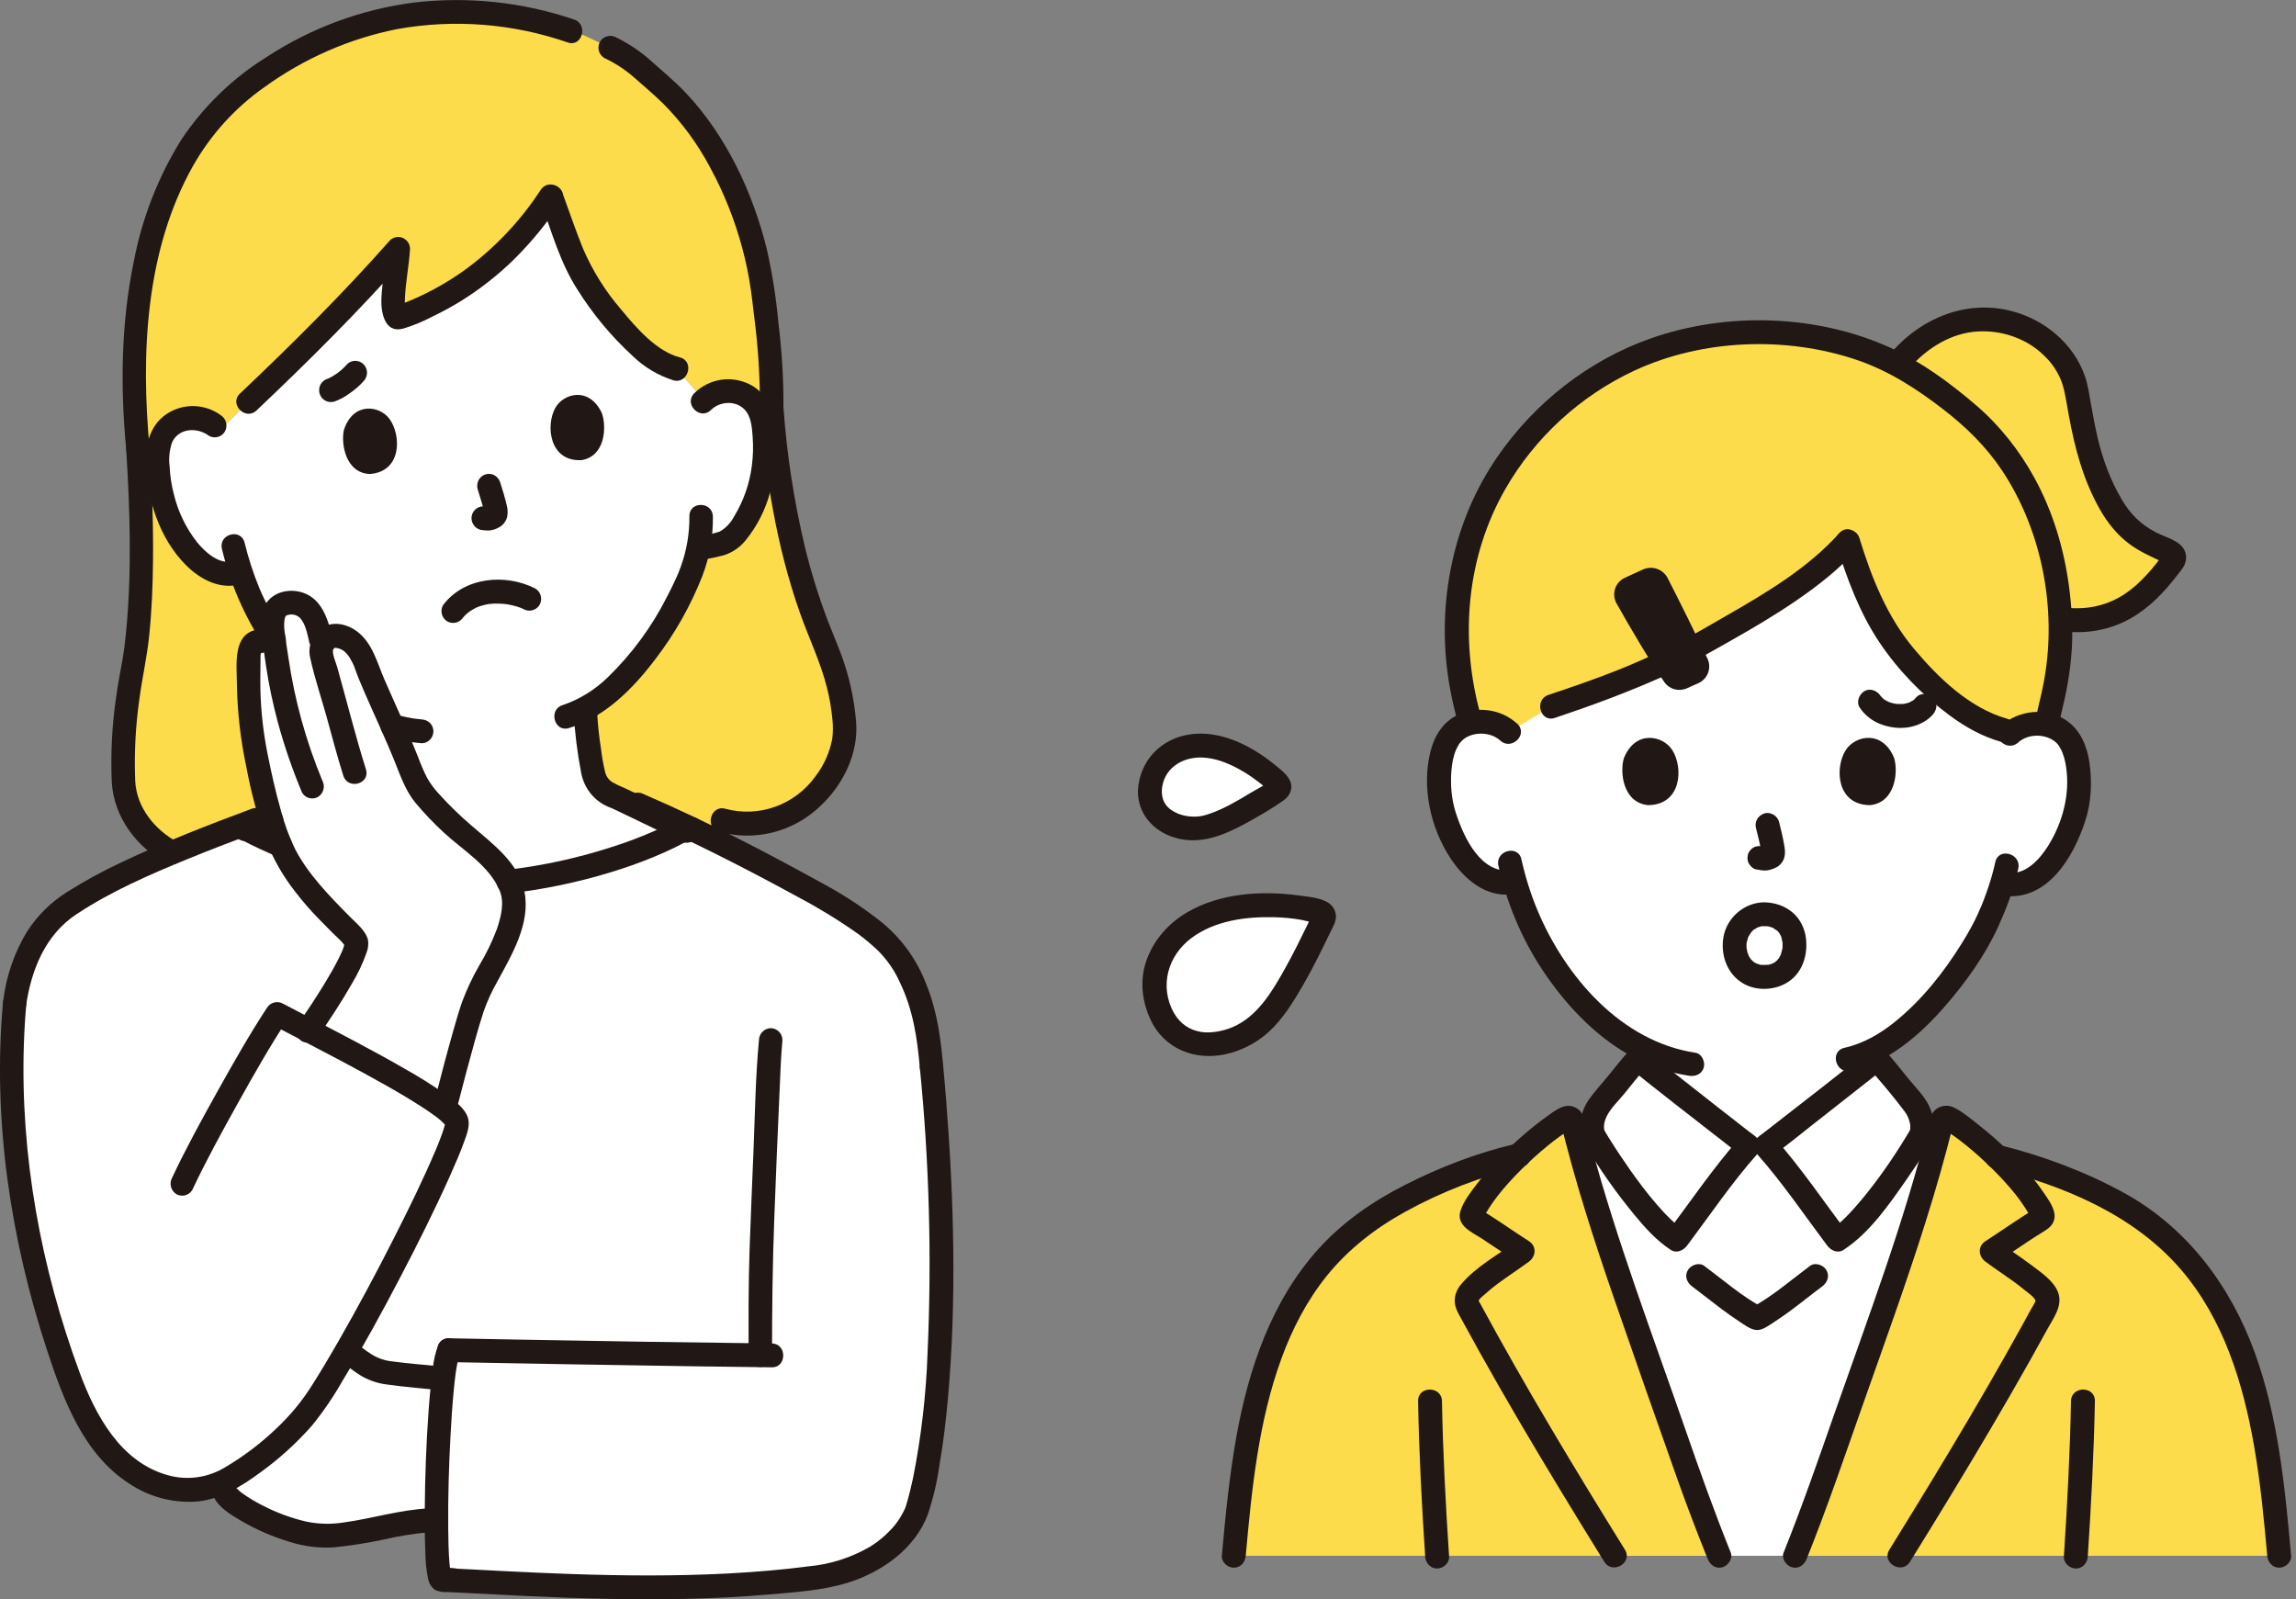
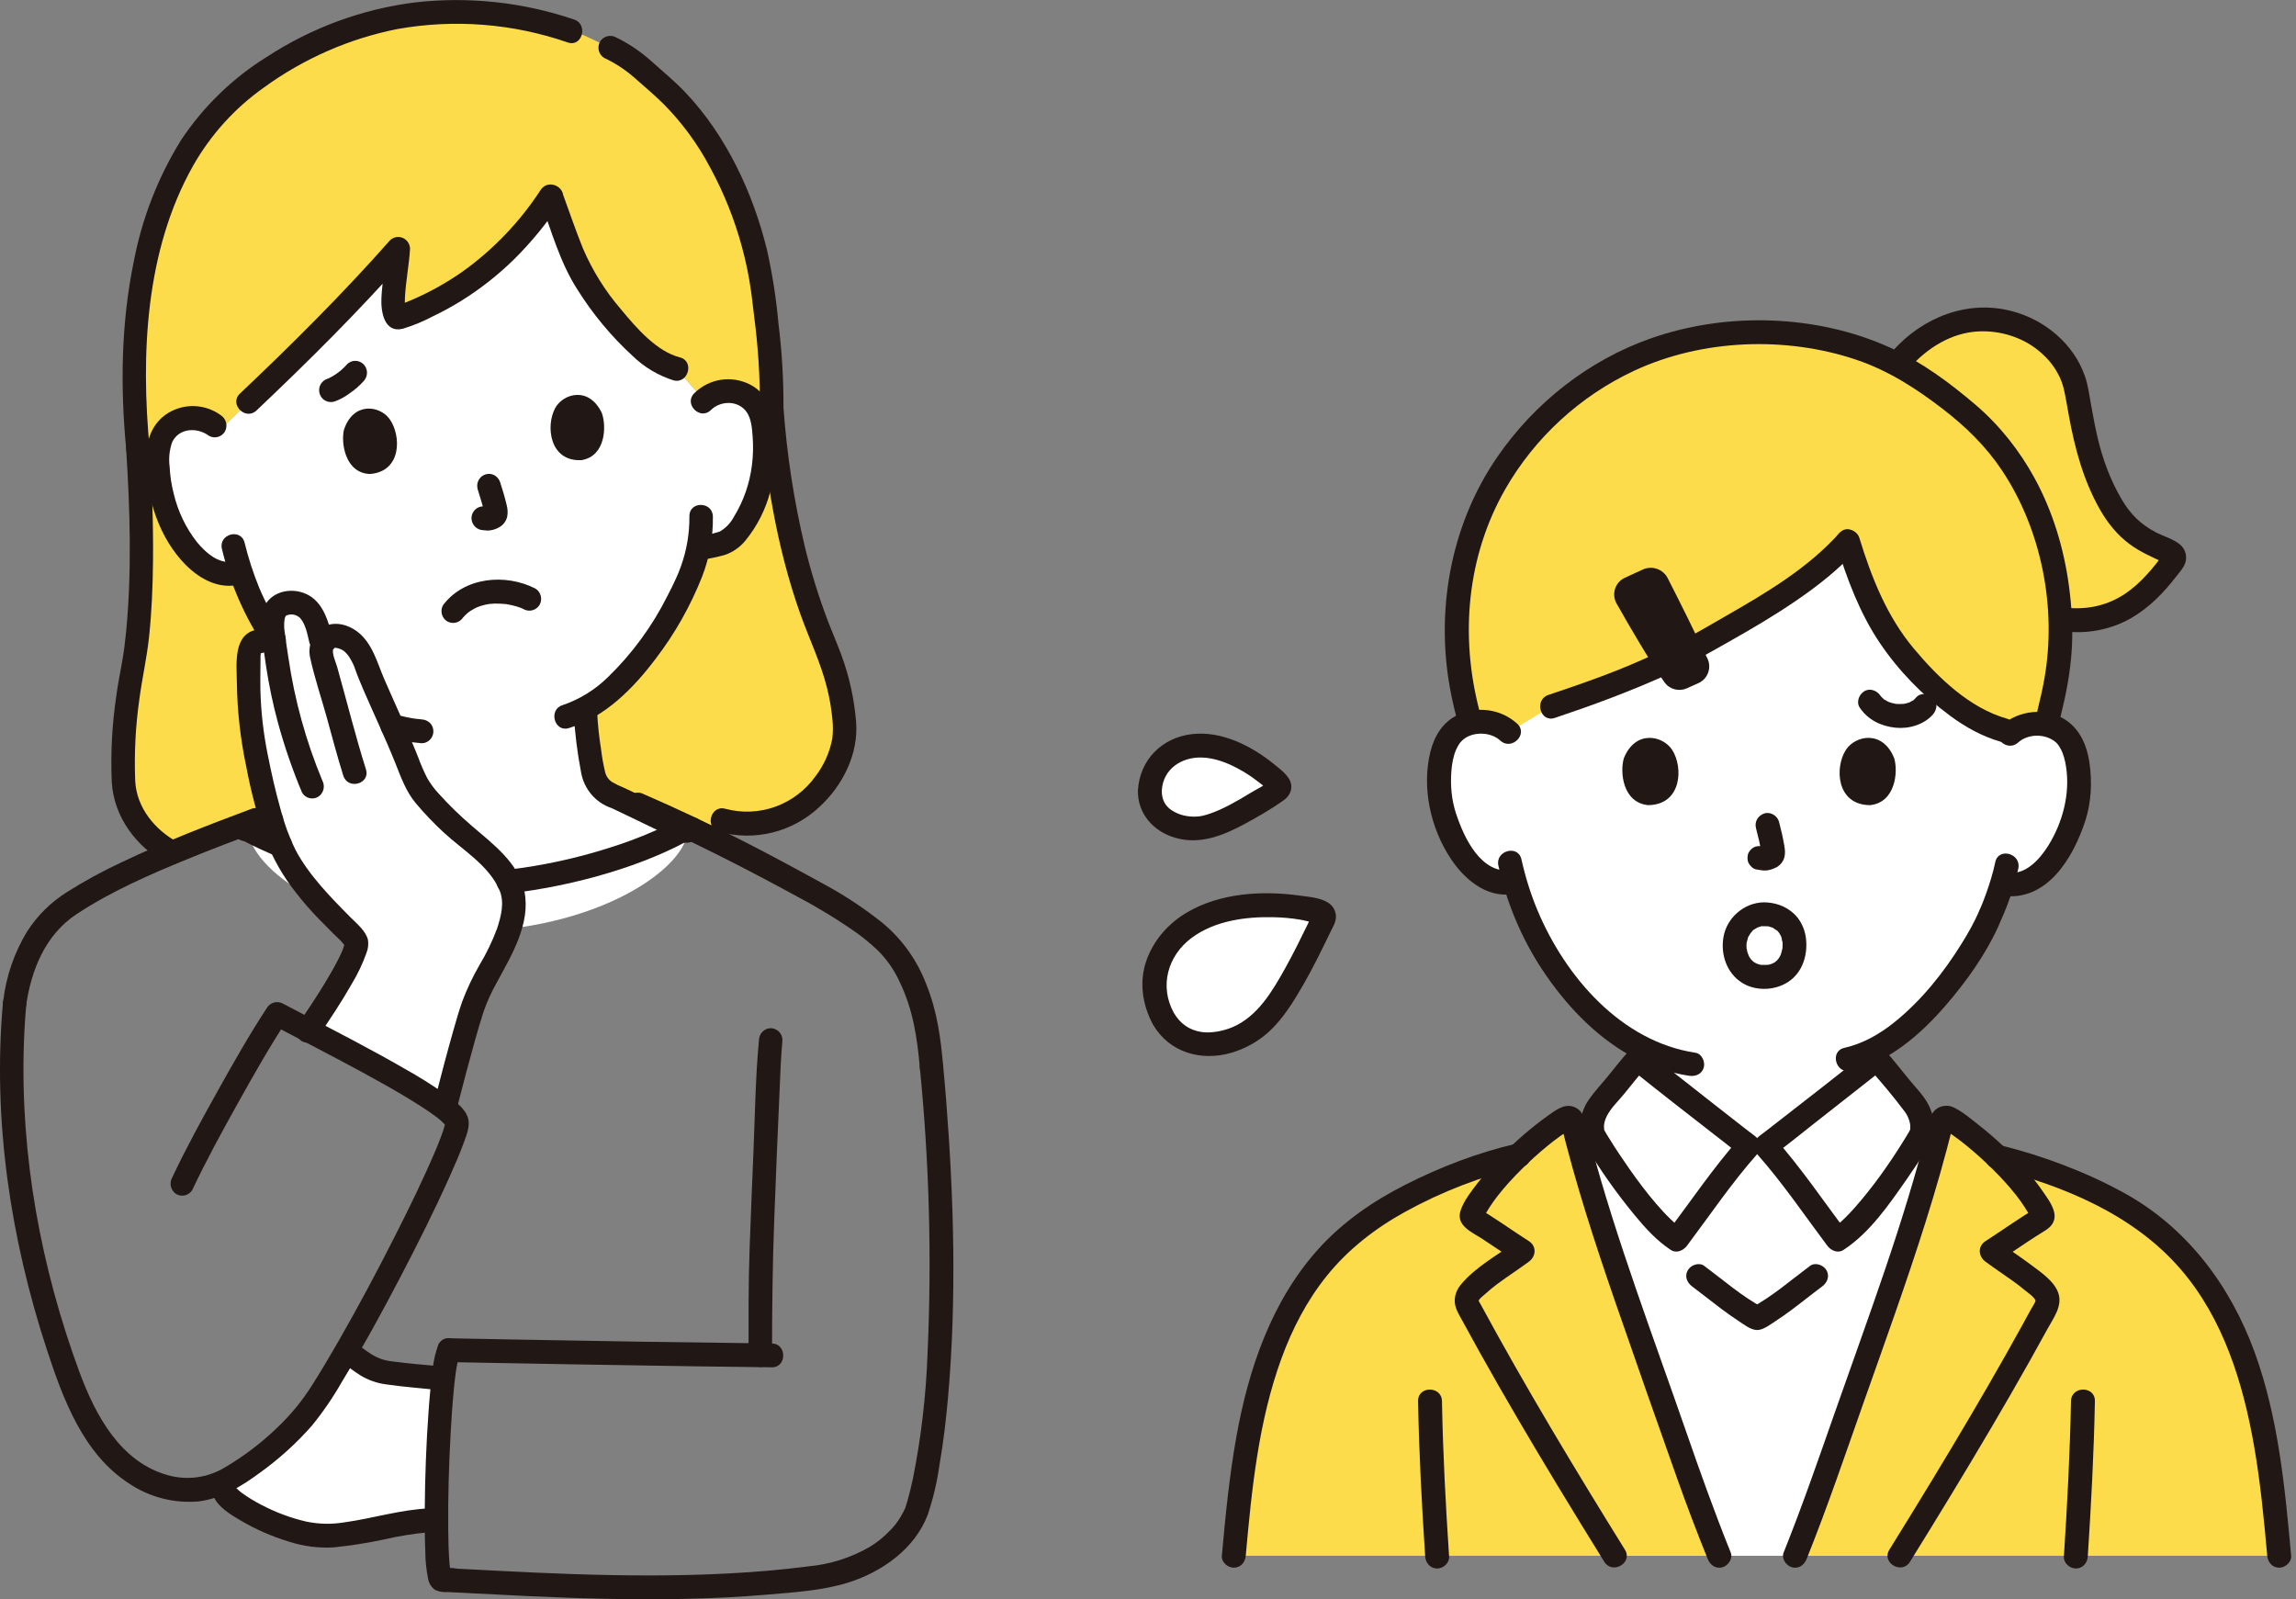
<svg xmlns="http://www.w3.org/2000/svg" width="201" height="140" viewBox="0 0 201 140" fill="none">
  <rect x="0" y="0" width="201" height="140" fill="#808080" stroke="none" />
  <g clip-path="url(#clip0_36_1198)">
-     <path d="M38.57 123.164C38.338 126.213 38.202 130.06 38.206 133.113C37.842 133.097 37.576 133.086 37.576 133.086C35.494 133.159 30.352 134.588 28.059 134.439C24.807 134.226 20.062 131.727 19.589 130.478L19.361 129.807C22.052 128.526 25.945 125.225 27.555 122.796C28.402 121.517 29.353 119.953 30.344 118.238L30.391 118.282C31.089 118.797 32.361 119.913 33.484 120.093C35.593 120.431 36.932 120.479 38.666 120.667L38.8 120.685C38.715 121.412 38.639 122.252 38.57 123.164Z" fill="white" />
+     <path d="M38.57 123.164C38.338 126.213 38.202 130.06 38.206 133.113C37.842 133.097 37.576 133.086 37.576 133.086C35.494 133.159 30.352 134.588 28.059 134.439C24.807 134.226 20.062 131.727 19.589 130.478L19.361 129.807C22.052 128.526 25.945 125.225 27.555 122.796L30.391 118.282C31.089 118.797 32.361 119.913 33.484 120.093C35.593 120.431 36.932 120.479 38.666 120.667L38.8 120.685C38.715 121.412 38.639 122.252 38.57 123.164Z" fill="white" />
    <path d="M60.841 34.115L59.249 32.293C56.154 31.554 52.44 26.477 51.127 24.326C50.204 22.814 49.092 19.467 48.235 17.13C44.957 22.09 40.626 25.736 35.085 27.745C33.769 28.238 34.758 23.832 34.867 21.776C31.526 25.567 25.156 31.953 21.728 35.196L19.228 37.674C18.864 37.242 18.391 36.918 17.86 36.738C17.328 36.558 16.759 36.528 16.212 36.652C15.772 36.745 15.358 36.937 15.001 37.213C14.643 37.49 14.351 37.844 14.146 38.25C13.915 38.807 13.801 39.408 13.812 40.012C13.769 42.384 14.368 44.723 15.546 46.772C16.105 47.81 16.879 48.713 17.813 49.419C18.602 49.977 19.724 50.599 21.074 50.035C21.747 52.098 22.699 54.057 23.9 55.855C24.909 56.925 25.832 57.91 25.832 57.91C27.751 60.038 30.076 61.748 32.666 62.937C32.611 63.999 32.492 65.058 32.311 66.106C32.054 67.596 32.135 68.928 30.093 69.677C29.945 69.731 21.341 72.47 21.703 72.439C21.703 76.151 29.616 81.561 40.18 81.561C52.266 81.561 60.203 75.957 60.203 72.616L60.029 72.543C59.823 72.457 54.034 69.661 53.898 69.612C51.857 68.864 51.937 67.531 51.68 66.041C51.446 64.709 51.301 63.362 51.245 62.01C56.347 59.235 60.101 51.606 60.71 49.519C60.788 49.214 60.939 48.672 61.078 48.022C61.995 47.794 63.335 47.749 64.036 47.102C64.873 46.279 65.526 45.283 65.949 44.18C66.856 41.995 67.153 39.598 66.809 37.253C66.743 36.651 66.553 36.071 66.252 35.549C65.997 35.173 65.663 34.86 65.274 34.632C64.884 34.404 64.45 34.268 64.001 34.234C63.575 34.199 63.146 34.252 62.74 34.389C62.335 34.527 61.961 34.746 61.64 35.034L60.841 34.115Z" fill="white" />
-     <path d="M8.49 125.584C7.264 123.641 6.29 121.546 5.593 119.35C2.095 109.284 0.334 98.37 1.28 87.846C1.794 84.072 3.259 81.504 5.197 79.813C8.914 77.049 15.393 74.414 21.049 72.277C27.084 75.513 33.783 77.268 40.608 77.401C47.087 77.427 55.624 75.111 60.008 72.514C60.093 72.458 60.308 72.492 60.621 72.59C64.684 74.524 68.364 76.503 72.409 78.737C73.514 79.345 76.495 81.326 77.358 82.269C79.053 83.706 80.22 86.333 80.913 88.838C81.247 90.348 81.462 91.882 81.555 93.427C82.725 105.699 82.998 123.059 80.334 132.016C79.798 133.817 77.29 137.23 71.804 138.022C60.007 139.725 46.455 138.647 38.657 138.301C37.938 138.139 38.167 126.157 38.81 120.675L38.673 120.666C36.938 120.478 35.599 120.43 33.491 120.092C32.369 119.912 31.096 118.796 30.398 118.281L30.347 118.246C29.358 119.957 28.408 121.518 27.564 122.795C25.915 125.282 21.876 128.682 19.174 129.892C16.234 131.21 12.655 130.021 10.322 127.776C9.636 127.114 9.022 126.379 8.49 125.584Z" fill="white" />
    <path d="M26.946 90.242C27.788 89.011 31.13 84.131 31.221 82.532C31.085 82.223 30.884 81.948 30.633 81.726C28.475 79.514 27.168 78.382 25.691 76.023C24.196 74.213 23.061 69.66 22.212 65.112C21.803 62.551 21.659 59.953 21.784 57.362C21.762 57.054 21.861 56.751 22.059 56.517C22.256 56.282 22.538 56.138 22.84 56.113C22.84 56.113 23.392 56.057 24.005 56.049C23.833 55.34 23.811 54.602 23.94 53.884C23.986 53.63 24.102 53.395 24.276 53.206C24.449 53.018 24.672 52.884 24.919 52.82C25.626 52.646 26.594 52.847 27.009 53.372C27.555 54.123 27.916 54.995 28.063 55.917L28.229 56.299C28.34 56.126 28.485 55.98 28.656 55.868C28.827 55.757 29.019 55.684 29.22 55.654C31.026 55.578 31.851 57.602 32.078 58.29C32.628 59.958 34.709 64.064 36.084 67.777C36.319 68.304 36.593 68.812 36.902 69.299C38.286 70.971 39.839 72.491 41.534 73.836C42.87 74.928 44.596 76.615 44.919 78.325C45.034 79.281 44.934 80.25 44.625 81.16C44.065 83.254 42.414 85.498 41.616 87.51C40.982 89.106 39.671 94.162 39.111 96.333" fill="white" />
    <path d="M15.055 74.651C17.053 73.811 19.099 73.014 21.05 72.278C21.264 72.398 21.491 72.517 21.715 72.637C21.711 72.571 21.703 72.504 21.703 72.438C21.58 72.449 22.49 72.14 23.751 71.726C23.123 69.551 22.61 67.344 22.213 65.113C21.804 62.552 21.661 59.955 21.785 57.364C21.763 57.056 21.862 56.752 22.06 56.518C22.258 56.284 22.539 56.139 22.842 56.114C22.842 56.114 23.393 56.059 24.006 56.051L23.99 55.951L23.899 55.855C22.698 54.056 21.747 52.098 21.073 50.035C19.723 50.6 18.601 49.977 17.812 49.419C16.878 48.712 16.104 47.809 15.545 46.772C14.368 44.723 13.769 42.385 13.813 40.014C13.801 39.409 13.915 38.809 14.147 38.252C14.352 37.846 14.643 37.491 15.001 37.215C15.358 36.938 15.772 36.747 16.212 36.654C16.759 36.53 17.329 36.559 17.86 36.739C18.392 36.919 18.865 37.243 19.229 37.675L21.729 35.197C25.155 31.955 31.526 25.569 34.867 21.778C34.759 23.835 33.769 28.239 35.085 27.746C40.626 25.736 44.957 22.089 48.235 17.128C49.092 19.466 50.205 22.813 51.127 24.325C52.439 26.476 56.154 31.551 59.249 32.292L60.841 34.114L61.643 35.033C61.963 34.745 62.337 34.526 62.743 34.388C63.149 34.251 63.578 34.198 64.004 34.233C64.452 34.267 64.887 34.403 65.276 34.631C65.666 34.858 66 35.172 66.254 35.548C66.556 36.07 66.746 36.65 66.811 37.252C67.155 39.597 66.857 41.994 65.95 44.179C65.527 45.282 64.875 46.278 64.037 47.101C63.336 47.748 61.996 47.793 61.079 48.021C60.94 48.673 60.789 49.211 60.711 49.517C60.101 51.604 56.347 59.234 51.246 62.009C51.302 63.361 51.447 64.708 51.681 66.04C51.938 67.53 51.858 68.862 53.9 69.611C54.028 69.658 59.441 72.272 59.991 72.523L60.01 72.512C60.095 72.456 60.309 72.49 60.623 72.588C60.766 72.656 60.904 72.725 61.045 72.793C62.416 72.202 63.221 71.802 63.221 71.802C69.375 73.598 74.254 67.722 73.944 63.452C73.77 61.011 73.175 58.619 72.188 56.386C70.917 53.312 68.438 47.059 67.562 35.653C67.64 32.179 67.013 27.208 66.757 25.299C65.867 18.68 62.466 11.447 57.989 7.596C56.053 5.931 55.471 5.133 53.418 4.171L51.117 3.091L49.992 2.712C46.012 1.33 41.794 0.794 37.601 1.138C29.174 1.691 21.953 6.59 18.83 10.042C13.648 15.771 10.77 25.804 12.073 39.293C12.658 48.455 12.339 55.112 11.542 58.935C10.958 62.082 10.713 65.284 10.814 68.485C10.943 70.88 12.525 73.308 15.055 74.651Z" fill="#FCDC4A" />
    <path d="M62.235 35.894C63.095 35.048 64.638 35.031 65.367 36.075C65.779 36.666 65.838 37.526 65.889 38.224C65.954 39.071 65.932 39.922 65.822 40.764C65.623 42.342 65.092 43.859 64.266 45.212C63.982 45.759 63.553 46.214 63.026 46.525C62.343 46.748 61.641 46.904 60.928 46.989C59.634 47.264 60.181 49.276 61.474 49.001C62.133 48.899 62.786 48.761 63.43 48.587C64.142 48.349 64.774 47.912 65.254 47.326C66.292 46.054 67.043 44.565 67.454 42.966C67.924 41.301 68.078 39.56 67.911 37.837C67.739 36.163 67.268 34.489 65.678 33.671C64.887 33.261 63.989 33.113 63.111 33.247C62.233 33.382 61.419 33.792 60.782 34.42C59.83 35.356 61.285 36.831 62.235 35.895V35.894Z" fill="#211715" />
    <path d="M60.352 45.208C60.367 46.707 60.112 48.196 59.6 49.603C59.535 49.786 59.464 49.966 59.392 50.147C59.3 50.383 59.452 50.02 59.342 50.266C59.289 50.385 59.238 50.506 59.184 50.624C58.948 51.149 58.693 51.665 58.426 52.174C57.096 54.826 55.333 57.23 53.214 59.285C52.088 60.389 50.734 61.224 49.25 61.727C47.986 62.112 48.524 64.126 49.796 63.739C52.987 62.769 55.457 60.248 57.427 57.629C59.096 55.443 60.456 53.031 61.47 50.464C62.117 48.791 62.436 47.005 62.409 45.208C62.369 43.869 60.313 43.862 60.353 45.208H60.352Z" fill="#211715" />
    <path d="M19.322 36.343C18.657 35.861 17.868 35.586 17.051 35.551C16.234 35.517 15.425 35.726 14.724 36.151C13.246 37.068 12.781 38.624 12.782 40.301C12.785 43.553 13.955 47.153 16.277 49.47C17.562 50.75 19.296 51.654 21.116 51.13C22.387 50.764 21.847 48.75 20.57 49.118C19.257 49.496 18.048 48.427 17.258 47.475C16.277 46.228 15.578 44.777 15.21 43.225C15.01 42.456 14.89 41.667 14.852 40.872C14.754 40.144 14.829 39.404 15.069 38.712C15.669 37.444 17.283 37.39 18.285 38.147C18.521 38.284 18.801 38.322 19.064 38.252C19.327 38.182 19.553 38.01 19.691 37.772C19.823 37.532 19.858 37.249 19.789 36.984C19.72 36.718 19.553 36.489 19.323 36.345L19.322 36.343Z" fill="#211715" />
    <path d="M25.024 55.999C25.024 55.524 24.653 55.136 24.413 54.757C24.185 54.395 23.967 54.026 23.759 53.65C23.363 52.935 23.005 52.199 22.688 51.444C22.166 50.166 21.74 48.849 21.413 47.505C21.086 46.204 19.103 46.755 19.431 48.06C20.149 51.081 21.395 53.946 23.11 56.521L22.97 55.994V55.999C22.97 57.341 25.025 57.343 25.025 55.999H25.024Z" fill="#211715" />
    <path d="M47.333 17.654C48.269 20.231 49.046 23.016 50.54 25.331C51.883 27.482 53.508 29.438 55.369 31.146C56.389 32.14 57.624 32.877 58.976 33.299C60.261 33.626 60.807 31.614 59.523 31.287C57.49 30.769 55.719 28.722 54.369 27.086C52.996 25.497 51.873 23.701 51.04 21.764C50.417 20.228 49.883 18.657 49.315 17.099C49.236 16.836 49.062 16.614 48.826 16.479C48.591 16.343 48.313 16.304 48.051 16.37C47.789 16.446 47.567 16.623 47.433 16.863C47.298 17.103 47.263 17.387 47.333 17.654Z" fill="#211715" />
    <path d="M47.336 16.621C45.513 19.418 43.192 21.845 40.492 23.777C39.112 24.744 37.64 25.567 36.098 26.234C35.727 26.394 35.35 26.542 34.971 26.681C34.689 26.783 34.763 26.717 35.003 26.754C35.09 26.766 35.174 26.796 35.25 26.841C35.27 26.852 35.543 27.139 35.454 27.028C35.552 27.151 35.512 27.182 35.463 26.997C35.404 26.769 35.457 27.104 35.449 26.905C35.438 26.627 35.434 26.352 35.449 26.073C35.518 24.634 35.812 23.215 35.896 21.777C35.892 21.573 35.829 21.374 35.716 21.205C35.602 21.036 35.442 20.904 35.256 20.826C35.07 20.748 34.865 20.726 34.667 20.764C34.469 20.801 34.286 20.897 34.141 21.038C30 25.727 25.535 30.165 21.002 34.458C20.032 35.377 21.488 36.849 22.455 35.934C26.989 31.64 31.454 27.203 35.594 22.514L33.838 21.775C33.752 23.213 33.459 24.631 33.391 26.071C33.334 27.257 33.618 29.183 35.269 28.776C36.187 28.497 37.076 28.128 37.924 27.676C38.764 27.276 39.582 26.83 40.374 26.338C42.014 25.318 43.542 24.122 44.931 22.771C46.499 21.227 47.9 19.518 49.112 17.673C49.854 16.557 48.074 15.512 47.337 16.619L47.336 16.621Z" fill="#211715" />
    <path d="M50.262 1.709C45.777 0.187 41.02 -0.324 36.321 0.213C31.701 0.795 27.269 2.426 23.354 4.984C20.362 6.839 17.799 9.327 15.84 12.279C13.84 15.509 12.444 19.087 11.724 22.832C10.601 28.234 10.524 33.816 11.045 39.295C11.052 39.569 11.163 39.83 11.354 40.025C11.545 40.219 11.802 40.331 12.073 40.338C12.345 40.336 12.605 40.226 12.797 40.031C12.99 39.835 13.099 39.571 13.101 39.295C12.313 31.018 12.732 21.906 16.9 14.518C18.447 11.79 20.571 9.445 23.119 7.651C26.606 5.117 30.59 3.374 34.8 2.54C39.79 1.653 44.92 2.059 49.715 3.721C50.974 4.143 51.514 2.128 50.262 1.709Z" fill="#211715" />
    <path d="M68.587 35.655C68.598 33.2 68.452 30.747 68.149 28.311C67.955 26.147 67.62 23.999 67.146 21.881C65.923 16.878 63.58 11.884 60.043 8.136C59.129 7.168 58.097 6.314 57.105 5.43C56.154 4.561 55.087 3.835 53.933 3.272C53.696 3.14 53.418 3.105 53.157 3.175C52.895 3.244 52.67 3.413 52.527 3.646C52.392 3.886 52.354 4.17 52.423 4.437C52.492 4.704 52.662 4.932 52.896 5.074C53.833 5.512 54.706 6.08 55.49 6.762C56.346 7.515 57.226 8.259 58.043 9.056C59.694 10.713 61.09 12.612 62.183 14.691C63.379 16.897 64.314 19.238 64.967 21.668C65.301 22.898 65.559 24.148 65.738 25.41C65.75 25.494 65.761 25.578 65.772 25.662C65.812 25.958 65.743 25.434 65.785 25.756C65.808 25.935 65.831 26.114 65.854 26.294C65.914 26.77 65.971 27.247 66.025 27.723C66.369 30.352 66.537 33.003 66.529 35.655C66.502 36.999 68.558 36.999 68.584 35.655H68.587Z" fill="#211715" />
    <path d="M11.045 39.297C11.382 44.639 11.556 50.053 11.031 55.39C10.937 56.346 10.859 56.969 10.696 57.904C10.516 58.926 10.31 59.937 10.177 60.967C9.807 63.455 9.676 65.974 9.786 68.488C9.977 71.531 11.934 74.136 14.54 75.549C15.707 76.181 16.746 74.38 15.578 73.747C13.583 72.666 11.956 70.727 11.836 68.356C11.74 65.939 11.866 63.517 12.212 61.124C12.454 59.325 12.857 57.564 13.049 55.757C13.284 53.546 13.373 51.322 13.395 49.098C13.428 45.827 13.307 42.557 13.101 39.294C13.095 39.02 12.985 38.758 12.794 38.563C12.602 38.369 12.344 38.257 12.073 38.251C11.802 38.253 11.542 38.364 11.349 38.559C11.157 38.754 11.048 39.018 11.046 39.294L11.045 39.297Z" fill="#211715" />
    <path d="M66.531 35.656C67.008 41.769 67.995 47.901 70.043 53.689C70.816 55.874 71.842 57.973 72.404 60.231C72.628 61.127 72.784 62.039 72.871 62.96C72.934 63.531 72.931 64.108 72.859 64.679C72.63 65.874 72.127 66.998 71.389 67.959C70.508 69.186 69.283 70.113 67.873 70.62C66.464 71.127 64.936 71.189 63.491 70.799C62.214 70.439 61.669 72.451 62.944 72.811C64.48 73.24 66.099 73.261 67.646 72.873C69.192 72.486 70.615 71.702 71.778 70.597C73.791 68.735 75.182 65.962 74.944 63.156C74.777 61.156 74.341 59.188 73.646 57.309C73.287 56.336 72.869 55.385 72.497 54.415C71.679 52.269 70.996 50.073 70.454 47.839C69.504 43.836 68.879 39.762 68.586 35.656C68.58 35.381 68.469 35.12 68.278 34.925C68.087 34.731 67.829 34.619 67.558 34.612C67.287 34.614 67.026 34.725 66.834 34.92C66.642 35.115 66.533 35.38 66.531 35.656H66.531Z" fill="#211715" />
    <path d="M36.908 62.976C36.679 62.957 36.451 62.932 36.223 62.901L36.496 62.939C35.858 62.85 35.227 62.715 34.608 62.535C34.345 62.461 34.064 62.496 33.827 62.633C33.59 62.77 33.416 62.997 33.344 63.263C33.271 63.53 33.306 63.815 33.441 64.056C33.575 64.297 33.799 64.473 34.062 64.547C34.992 64.814 35.945 64.986 36.909 65.062C37.112 65.063 37.312 65.002 37.481 64.888C37.651 64.773 37.783 64.61 37.861 64.419C37.939 64.228 37.959 64.018 37.919 63.815C37.879 63.612 37.781 63.426 37.637 63.28C37.437 63.095 37.179 62.987 36.909 62.976H36.908Z" fill="#211715" />
    <path d="M50.219 62.336C50.318 64.119 50.537 65.892 50.877 67.644C51.004 68.347 51.312 69.002 51.772 69.543C52.231 70.084 52.824 70.491 53.49 70.722C53.897 70.886 53.233 70.591 53.522 70.732C53.631 70.785 53.742 70.835 53.851 70.887C54.196 71.052 54.541 71.217 54.886 71.382C55.821 71.831 56.755 72.28 57.689 72.73C58.327 73.037 58.959 73.365 59.608 73.646C59.846 73.777 60.123 73.811 60.384 73.741C60.645 73.672 60.871 73.504 61.014 73.272C61.15 73.032 61.188 72.748 61.119 72.481C61.05 72.214 60.88 71.985 60.645 71.844C59.27 71.249 57.93 70.546 56.577 69.896C55.921 69.581 55.267 69.259 54.607 68.954C54.264 68.82 53.932 68.66 53.613 68.475C53.452 68.376 53.311 68.245 53.201 68.09C53.091 67.934 53.012 67.758 52.971 67.571C52.814 66.917 52.697 66.253 52.619 65.585C52.444 64.509 52.33 63.424 52.276 62.334C52.208 60.998 50.151 60.99 50.22 62.334L50.219 62.336Z" fill="#211715" />
    <path d="M23.5 70.795C22.724 71.049 21.942 71.294 21.174 71.577C20.92 71.656 20.702 71.826 20.56 72.055C20.423 72.299 20.386 72.588 20.457 72.86C20.529 73.121 20.698 73.344 20.928 73.483C21.046 73.554 21.177 73.6 21.313 73.618C21.449 73.636 21.587 73.626 21.72 73.588C22.487 73.305 23.269 73.06 24.045 72.806C24.301 72.728 24.52 72.558 24.66 72.328C24.763 72.148 24.811 71.942 24.799 71.735C24.786 71.528 24.712 71.329 24.588 71.164C24.463 71 24.293 70.876 24.099 70.811C23.905 70.745 23.696 70.739 23.499 70.795H23.5Z" fill="#211715" />
    <path d="M66.442 91.049C66.139 94.274 66.095 97.538 65.962 100.774C65.845 103.626 65.723 106.478 65.622 109.331C65.512 112.438 65.532 115.548 65.532 118.656C65.532 119.999 67.587 120.001 67.587 118.656C67.587 114.637 67.63 110.627 67.786 106.611C67.929 102.916 68.073 99.221 68.245 95.525C68.314 94.035 68.358 92.536 68.498 91.05C68.496 90.774 68.387 90.51 68.195 90.315C68.002 90.119 67.742 90.009 67.47 90.007C67.199 90.013 66.941 90.124 66.749 90.319C66.558 90.513 66.448 90.775 66.442 91.05V91.049Z" fill="#211715" />
    <path d="M39.283 119.238C46.468 119.375 53.654 119.499 60.84 119.607C63.085 119.638 65.329 119.667 67.574 119.694C68.897 119.709 68.898 117.622 67.574 117.607C60.226 117.522 52.878 117.41 45.531 117.271C43.449 117.232 41.366 117.193 39.283 117.153C37.96 117.127 37.96 119.214 39.283 119.239V119.238Z" fill="#211715" />
    <path d="M80.522 93.427C81.353 101.745 81.579 110.113 81.201 118.464C81.072 122.148 80.644 125.815 79.923 129.428C79.763 130.167 79.585 130.903 79.37 131.629C79.341 131.727 79.309 131.825 79.278 131.922C79.261 131.977 79.238 132.029 79.218 132.083C79.165 132.226 79.331 131.846 79.223 132.068C79.11 132.301 78.995 132.531 78.861 132.753C78.578 133.239 78.229 133.682 77.825 134.07C77.332 134.578 76.778 135.022 76.178 135.392C74.522 136.355 72.682 136.944 70.782 137.118C68.46 137.42 66.126 137.616 63.789 137.739C59.219 137.98 54.637 137.947 50.065 137.792C48.035 137.723 46.005 137.629 43.977 137.526C43.073 137.481 42.17 137.434 41.268 137.386C40.861 137.365 40.454 137.344 40.047 137.324C39.647 137.252 39.24 137.233 38.836 137.266L38.774 137.264C38.987 137.289 39.185 137.386 39.337 137.54C39.274 137.477 39.319 137.484 39.468 137.716C39.436 137.667 39.351 137.58 39.473 137.749C39.584 137.902 39.497 137.828 39.481 137.744C39.471 137.687 39.453 137.632 39.441 137.576C39.417 137.466 39.371 137.011 39.407 137.41C39.391 137.23 39.367 137.05 39.352 136.869C39.266 135.849 39.248 134.822 39.239 133.799C39.214 131.06 39.295 128.322 39.444 125.586C39.513 124.307 39.598 123.028 39.719 121.753C39.767 121.247 39.822 120.741 39.887 120.237C39.847 120.549 39.901 120.14 39.91 120.079C39.923 119.989 39.938 119.9 39.953 119.81C39.985 119.614 40.019 119.419 40.06 119.222C40.088 119.089 40.118 118.955 40.155 118.824C40.206 118.645 40.305 118.426 40.173 118.721C40.303 118.48 40.337 118.198 40.268 117.933C40.2 117.668 40.034 117.439 39.805 117.293C39.569 117.156 39.289 117.118 39.026 117.188C38.763 117.258 38.538 117.431 38.398 117.668C38.12 118.377 37.945 119.124 37.88 119.885C37.717 121.093 37.606 122.308 37.519 123.525C37.311 126.394 37.206 129.278 37.185 132.157C37.176 133.358 37.181 134.561 37.232 135.762C37.232 136.587 37.315 137.411 37.48 138.219C37.516 138.414 37.589 138.6 37.696 138.767C37.803 138.933 37.941 139.076 38.103 139.188C38.431 139.335 38.791 139.396 39.148 139.368C39.581 139.388 40.015 139.409 40.448 139.431C42.361 139.528 44.274 139.632 46.187 139.721C50.749 139.934 55.318 140.065 59.886 139.968C62.331 139.917 64.776 139.801 67.214 139.589C69.544 139.387 71.999 139.242 74.245 138.541C77.17 137.628 80.079 135.602 81.215 132.605C81.695 131.178 82.042 129.708 82.249 128.215C82.581 126.299 82.812 124.365 82.985 122.429C83.756 113.792 83.513 105.028 82.836 96.393C82.759 95.404 82.673 94.416 82.579 93.428C82.572 93.154 82.462 92.892 82.27 92.698C82.079 92.504 81.822 92.392 81.552 92.385C81.279 92.387 81.019 92.497 80.827 92.692C80.635 92.888 80.526 93.152 80.524 93.428L80.522 93.427Z" fill="#211715" />
    <path d="M38.667 119.622C37.24 119.47 35.805 119.386 34.385 119.182C33.721 119.123 33.08 118.906 32.513 118.55C31.953 118.197 31.442 117.776 30.911 117.38C30.675 117.242 30.396 117.205 30.133 117.275C29.869 117.345 29.644 117.517 29.505 117.754C29.374 117.995 29.339 118.277 29.407 118.543C29.476 118.809 29.643 119.038 29.874 119.182C30.422 119.59 30.948 120.027 31.529 120.386C32.234 120.818 33.021 121.093 33.838 121.194C35.443 121.425 37.057 121.537 38.669 121.709C38.941 121.707 39.201 121.597 39.394 121.402C39.586 121.206 39.695 120.942 39.697 120.666C39.691 120.391 39.581 120.129 39.389 119.935C39.198 119.74 38.94 119.628 38.669 119.622H38.667Z" fill="#211715" />
    <path d="M18.702 131.004C19.098 131.952 20.256 132.625 21.086 133.116C22.405 133.89 23.808 134.504 25.267 134.945C26.547 135.365 27.893 135.538 29.235 135.455C30.68 135.307 32.116 135.082 33.537 134.782C34.867 134.47 36.217 134.252 37.577 134.13C38.895 134.073 38.902 131.986 37.577 132.043C35.072 132.15 32.586 132.933 30.122 133.271C29.028 133.45 27.911 133.427 26.825 133.203C25.465 132.888 24.151 132.4 22.913 131.75C22.299 131.44 21.71 131.081 21.153 130.676C21.143 130.669 21.059 130.606 20.955 130.515C20.864 130.436 20.777 130.353 20.691 130.268C20.662 130.239 20.637 130.207 20.606 130.178C20.438 130.015 20.667 130.287 20.606 130.189C20.557 130.113 20.514 130.034 20.477 129.951C20.338 129.713 20.113 129.541 19.85 129.471C19.587 129.401 19.307 129.439 19.071 129.577C18.841 129.721 18.674 129.95 18.606 130.216C18.537 130.482 18.572 130.764 18.702 131.004L18.702 131.004Z" fill="#211715" />
    <path d="M60.795 71.557C60.452 71.44 60.083 71.424 59.731 71.509C59.418 71.638 59.117 71.796 58.831 71.981C58.302 72.267 57.761 72.529 57.211 72.775C55.955 73.327 54.669 73.806 53.36 74.21C50.471 75.134 47.503 75.778 44.495 76.133C44.224 76.141 43.968 76.254 43.776 76.448C43.585 76.642 43.475 76.903 43.467 77.177C43.468 77.453 43.577 77.717 43.77 77.913C43.962 78.108 44.222 78.218 44.495 78.22C47.504 77.877 50.477 77.263 53.379 76.385C54.693 75.986 55.992 75.533 57.261 75.004C57.876 74.747 58.487 74.479 59.087 74.185C59.328 74.067 59.568 73.944 59.805 73.818C59.934 73.761 60.058 73.694 60.175 73.615C60.235 73.581 60.294 73.547 60.354 73.513C60.007 73.498 59.972 73.517 60.247 73.57C61.529 73.906 62.075 71.894 60.793 71.558L60.795 71.557Z" fill="#211715" />
    <path d="M24.817 72.977C24.766 72.955 24.715 72.934 24.664 72.912L24.91 73.017C24.007 72.63 23.118 72.212 22.249 71.752C22.008 71.616 21.725 71.578 21.457 71.647C21.262 71.701 21.087 71.813 20.954 71.968C20.822 72.123 20.737 72.314 20.711 72.517C20.684 72.721 20.718 72.928 20.807 73.112C20.896 73.297 21.037 73.45 21.212 73.554C22.209 74.081 23.234 74.549 24.271 74.988C24.403 75.025 24.541 75.035 24.677 75.017C24.814 74.999 24.945 74.953 25.063 74.883C25.18 74.814 25.282 74.722 25.363 74.613C25.445 74.504 25.505 74.379 25.539 74.247C25.573 74.114 25.581 73.976 25.563 73.84C25.544 73.704 25.5 73.574 25.432 73.455L25.271 73.245C25.145 73.117 24.989 73.024 24.817 72.976V72.977Z" fill="#211715" />
    <path d="M55.309 71.317C60.268 73.465 65.082 75.916 69.827 78.507C71.629 79.457 73.37 80.522 75.039 81.695C75.677 82.16 76.284 82.666 76.856 83.21C77.661 84.011 78.312 84.955 78.778 85.997C79.922 88.36 80.297 90.833 80.521 93.427C80.528 93.702 80.638 93.963 80.829 94.157C81.021 94.352 81.278 94.464 81.549 94.471C81.82 94.469 82.081 94.358 82.273 94.163C82.466 93.968 82.574 93.704 82.576 93.427C82.362 90.917 82.045 88.519 81.093 86.175C80.297 84.068 78.971 82.209 77.247 80.784C75.7 79.548 74.051 78.45 72.318 77.502C69.9 76.171 67.472 74.858 65.015 73.604C62.167 72.151 59.277 70.788 56.345 69.515C56.108 69.385 55.831 69.35 55.569 69.42C55.308 69.49 55.083 69.657 54.939 69.889C54.803 70.129 54.766 70.413 54.835 70.68C54.904 70.947 55.074 71.176 55.308 71.317H55.309Z" fill="#211715" />
    <path d="M2.27 88.124C2.719 84.93 3.956 81.837 6.7 80.026C9.74 78.02 13.126 76.548 16.479 75.178C18.523 74.342 20.587 73.556 22.655 72.783C22.913 72.703 23.132 72.525 23.266 72.287C23.399 72.048 23.438 71.766 23.372 71.5C23.298 71.234 23.124 71.009 22.887 70.873C22.651 70.736 22.371 70.7 22.108 70.771C18.249 72.213 14.393 73.695 10.669 75.472C9.008 76.243 7.397 77.122 5.847 78.103C4.448 78.981 3.258 80.162 2.361 81.561C1.254 83.39 0.547 85.439 0.289 87.569C0.226 87.835 0.265 88.116 0.398 88.355C0.531 88.593 0.749 88.771 1.007 88.852C1.269 88.923 1.549 88.887 1.785 88.75C2.022 88.614 2.196 88.389 2.27 88.124Z" fill="#211715" />
    <path d="M22.569 55.109C20.359 55.439 20.723 58.154 20.737 59.786C20.772 62.251 21.048 64.706 21.56 67.116C21.968 69.312 22.545 71.473 23.285 73.578C23.92 75.206 24.791 76.728 25.871 78.094C26.528 78.949 27.237 79.762 27.994 80.528C28.377 80.919 28.765 81.311 29.15 81.699C29.558 82.11 30.099 82.518 30.332 83.061L30.192 82.534C30.176 82.742 30.235 82.344 30.2 82.476C30.184 82.534 30.177 82.594 30.16 82.652C30.122 82.786 30.082 82.918 30.035 83.049C30.003 83.136 29.969 83.225 29.933 83.312C29.976 83.207 29.944 83.283 29.917 83.343C29.842 83.51 29.763 83.677 29.682 83.841C29.297 84.621 28.859 85.373 28.408 86.114C27.662 87.34 26.866 88.534 26.058 89.716C25.922 89.956 25.885 90.24 25.954 90.507C26.023 90.774 26.193 91.003 26.426 91.144C26.663 91.278 26.942 91.314 27.204 91.245C27.466 91.175 27.691 91.005 27.833 90.77C28.878 89.243 29.905 87.699 30.819 86.088C31.325 85.251 31.746 84.363 32.074 83.439C32.228 83.065 32.276 82.656 32.211 82.257C31.994 81.456 31.226 80.85 30.669 80.289C28.882 78.484 27.004 76.563 25.87 74.397C25.319 73.273 24.884 72.094 24.572 70.88C24.119 69.292 23.758 67.677 23.437 66.057C23.053 64.166 22.838 62.243 22.795 60.312C22.776 59.329 22.81 58.348 22.809 57.365C22.809 57.308 22.813 57.252 22.82 57.195C22.764 57.605 22.921 56.964 22.812 57.243C22.864 57.108 22.741 57.215 22.883 57.137C22.709 57.233 23.1 57.123 23.111 57.122C23.373 57.047 23.595 56.87 23.729 56.63C23.864 56.39 23.899 56.106 23.829 55.839C23.751 55.576 23.576 55.353 23.34 55.218C23.105 55.082 22.827 55.044 22.565 55.11L22.569 55.109Z" fill="#211715" />
    <path d="M32.034 67.343C31.105 64.387 30.356 61.373 29.518 58.39C29.401 57.975 29.016 57.16 29.187 56.785C29.109 56.955 29.342 56.654 29.282 56.706L29.26 56.727C29.37 56.669 29.372 56.663 29.264 56.71C29.28 56.722 29.381 56.724 29.221 56.7C29.545 56.7 29.86 56.805 30.121 56.999C30.347 57.191 30.535 57.424 30.678 57.686C30.767 57.837 30.846 57.993 30.924 58.151C30.952 58.207 30.977 58.266 31.002 58.325C30.908 58.107 31.018 58.372 31.034 58.418C31.276 59.119 31.561 59.803 31.856 60.483C32.773 62.6 33.764 64.684 34.62 66.831C35.108 68.054 35.541 69.278 36.391 70.303C37.156 71.216 37.98 72.079 38.855 72.884C40.5 74.409 42.838 75.786 43.74 77.955C44.184 79.022 43.857 80.242 43.514 81.291C43.096 82.408 42.577 83.483 41.963 84.502C41.374 85.522 40.87 86.591 40.456 87.697C40.165 88.534 39.921 89.389 39.678 90.242C39.129 92.173 38.622 94.115 38.121 96.059C37.785 97.359 39.768 97.914 40.103 96.614C40.58 94.762 41.064 92.912 41.582 91.072C41.823 90.22 42.067 89.368 42.345 88.528C42.659 87.64 43.05 86.782 43.515 85.966C44.783 83.621 46.466 80.854 45.913 78.051C45.416 75.541 43.122 73.865 41.324 72.313C40.292 71.433 39.318 70.486 38.407 69.477C38.015 69.057 37.673 68.592 37.388 68.091C37.09 67.502 36.828 66.896 36.603 66.275C35.681 63.963 34.621 61.713 33.632 59.431C33.016 58.011 32.616 56.306 31.265 55.279C30.473 54.676 29.316 54.373 28.392 54.837C27.908 55.094 27.525 55.509 27.302 56.014C27.079 56.52 27.03 57.086 27.164 57.623C27.542 59.362 28.13 61.08 28.604 62.793C29.075 64.497 29.523 66.213 30.054 67.9C30.454 69.174 32.439 68.629 32.036 67.345L32.034 67.343Z" fill="#211715" />
    <path d="M28.218 68.329C26.787 64.889 25.789 61.279 25.25 57.585C25.137 56.808 25.004 56.026 24.912 55.246C24.868 54.941 24.864 54.633 24.899 54.328C24.909 54.203 24.938 54.082 24.985 53.967C24.92 54.087 25.058 53.877 25.024 53.903C25.229 53.801 25.46 53.766 25.685 53.803C25.91 53.84 26.119 53.948 26.281 54.111C26.758 54.648 26.912 55.525 27.07 56.198C27.378 57.502 29.361 56.95 29.052 55.643C28.695 54.132 28.14 52.447 26.555 51.895C25.086 51.384 23.343 51.979 22.948 53.61C22.795 54.365 22.794 55.144 22.943 55.9C23.064 56.703 23.17 57.506 23.291 58.309C23.544 59.981 23.892 61.637 24.334 63.268C24.902 65.351 25.607 67.394 26.442 69.383C26.581 69.62 26.807 69.793 27.07 69.863C27.333 69.933 27.613 69.895 27.849 69.757C28.079 69.612 28.245 69.383 28.314 69.118C28.383 68.852 28.348 68.57 28.218 68.329V68.329Z" fill="#211715" />
    <path d="M0.252 87.846C-0.652 98.081 0.927 108.48 4.119 118.198C5.543 122.536 7.309 127.283 11.287 129.858C13.086 131.069 15.237 131.623 17.387 131.431C19.39 131.19 21.131 130.116 22.737 128.937C24.409 127.737 25.942 126.35 27.307 124.801C28.295 123.584 29.182 122.286 29.959 120.919C31.767 117.938 33.442 114.872 35.058 111.78C36.563 108.9 38.024 105.99 39.355 103.021C39.82 101.982 40.28 100.934 40.664 99.861C40.878 99.262 41.159 98.541 40.979 97.899C40.722 96.979 39.719 96.319 39.002 95.8C37.843 94.987 36.643 94.234 35.408 93.546C32.493 91.867 29.504 90.327 26.523 88.775C25.938 88.47 25.353 88.165 24.77 87.857C24.533 87.725 24.255 87.69 23.993 87.76C23.732 87.829 23.506 87.998 23.364 88.232C21.812 90.604 20.409 93.082 19.027 95.559C17.645 98.037 16.274 100.534 15.065 103.104C14.935 103.344 14.9 103.626 14.969 103.892C15.037 104.158 15.204 104.386 15.434 104.531C15.67 104.668 15.949 104.706 16.212 104.636C16.475 104.566 16.701 104.394 16.84 104.157C18.051 101.587 19.42 99.091 20.802 96.613C22.184 94.135 23.586 91.657 25.139 89.285L23.733 89.659C26.416 91.077 29.121 92.452 31.787 93.904C33.195 94.672 34.596 95.454 35.964 96.291C36.513 96.627 37.056 96.971 37.586 97.335C37.808 97.487 38.026 97.644 38.242 97.806C38.285 97.839 38.328 97.872 38.37 97.906C38.345 97.886 38.204 97.77 38.345 97.888C38.437 97.963 38.528 98.039 38.617 98.118C38.751 98.238 38.87 98.37 38.997 98.496C39.174 98.669 38.898 98.351 38.981 98.471C39.089 98.626 39.041 98.637 38.99 98.437C39.05 98.673 38.99 98.087 38.976 98.39C38.991 98.036 38.988 98.3 38.94 98.489C38.855 98.807 38.754 99.121 38.636 99.428C38.562 99.631 38.484 99.832 38.405 100.033C38.366 100.132 38.326 100.23 38.286 100.329C38.266 100.38 38.243 100.431 38.223 100.483C38.215 100.506 38.205 100.529 38.194 100.552C37.078 103.2 35.806 105.782 34.508 108.342C32.955 111.407 31.335 114.44 29.626 117.418C28.871 118.733 28.097 120.037 27.285 121.316C26.429 122.666 25.41 123.902 24.251 124.993C22.885 126.31 21.374 127.46 19.746 128.422C18.999 128.885 18.166 129.188 17.299 129.312C16.433 129.436 15.55 129.378 14.706 129.142C10.552 127.996 8.357 123.906 6.951 120.097C3.592 111 1.772 101.161 2.089 91.433C2.128 90.236 2.201 89.04 2.308 87.846C2.306 87.57 2.197 87.306 2.005 87.111C1.812 86.915 1.552 86.805 1.28 86.803C1.009 86.808 0.751 86.92 0.56 87.115C0.368 87.309 0.258 87.571 0.252 87.846Z" fill="#211715" />
    <path d="M41.81 42.805C41.924 43.158 42.033 43.512 42.136 43.869C42.257 44.239 42.351 44.618 42.417 45.002L42.381 44.725C42.389 44.799 42.389 44.874 42.381 44.949L42.417 44.671C42.412 44.705 42.403 44.739 42.392 44.772L42.496 44.523C42.483 44.553 42.467 44.582 42.448 44.61L42.608 44.398C42.595 44.416 42.579 44.432 42.562 44.447L42.77 44.284C42.694 44.339 42.613 44.386 42.528 44.423L42.773 44.318C42.691 44.353 42.604 44.377 42.516 44.391L42.789 44.353C42.627 44.359 42.464 44.35 42.303 44.326C42.168 44.326 42.035 44.353 41.91 44.405C41.785 44.458 41.672 44.534 41.576 44.631C41.481 44.728 41.405 44.843 41.353 44.97C41.302 45.096 41.275 45.232 41.275 45.369C41.282 45.644 41.392 45.905 41.583 46.1C41.775 46.294 42.032 46.406 42.303 46.412C42.437 46.431 42.572 46.442 42.707 46.446C43.053 46.434 43.391 46.337 43.692 46.162C43.869 46.067 44.025 45.934 44.147 45.772C44.269 45.611 44.356 45.424 44.402 45.226C44.462 44.892 44.447 44.549 44.359 44.222C44.201 43.556 44.008 42.899 43.795 42.25C43.719 41.991 43.551 41.769 43.324 41.626C43.148 41.522 42.944 41.472 42.74 41.486C42.536 41.498 42.34 41.573 42.178 41.7C42.016 41.826 41.895 41.999 41.83 42.196C41.765 42.393 41.76 42.605 41.814 42.805L41.81 42.805Z" fill="#211715" />
    <path d="M30.11 37.63C29.836 38.796 30.229 41.41 32.376 41.493C35.194 41.291 35.141 38.103 34.097 36.671C33.242 35.499 30.926 35.139 30.11 37.63Z" fill="#211715" />
    <path d="M52.683 36.15C53.102 37.27 53.044 39.914 50.925 40.277C48.105 40.445 47.753 37.278 48.606 35.72C49.306 34.445 51.557 33.787 52.683 36.15Z" fill="#211715" />
    <path d="M40.562 54.024C40.434 54.192 40.682 53.9 40.709 53.873C40.8 53.779 40.897 53.691 40.997 53.607C40.86 53.72 41.163 53.493 41.195 53.473C41.311 53.398 41.43 53.329 41.551 53.265C41.614 53.232 41.676 53.201 41.739 53.172C41.852 53.12 41.867 53.113 41.785 53.151C41.885 53.113 41.986 53.077 42.087 53.044C42.225 53 42.364 52.962 42.504 52.931C42.542 52.922 42.922 52.858 42.768 52.877C43.082 52.841 43.398 52.829 43.713 52.842C43.832 52.846 43.951 52.853 44.07 52.863C44.148 52.869 44.227 52.877 44.305 52.885C44.225 52.872 44.25 52.875 44.379 52.896C44.672 52.943 44.962 53.01 45.247 53.095C45.38 53.136 45.51 53.182 45.64 53.23C45.754 53.277 45.762 53.28 45.664 53.24C45.721 53.267 45.776 53.294 45.831 53.323C46.068 53.456 46.346 53.492 46.608 53.422C46.87 53.352 47.096 53.183 47.238 52.949C47.373 52.709 47.409 52.426 47.34 52.159C47.272 51.892 47.102 51.663 46.869 51.522C44.246 50.181 40.643 50.507 38.788 52.971C38.651 53.21 38.614 53.494 38.683 53.761C38.752 54.029 38.922 54.257 39.156 54.398C39.393 54.531 39.671 54.566 39.933 54.497C40.195 54.427 40.42 54.258 40.562 54.024Z" fill="#211715" />
    <path d="M30.377 31.895C30.148 32.154 29.895 32.391 29.621 32.601L29.828 32.438C29.468 32.733 29.072 32.983 28.651 33.179L28.896 33.074C28.829 33.103 28.761 33.129 28.691 33.15C28.435 33.226 28.216 33.397 28.077 33.628C27.939 33.872 27.902 34.161 27.973 34.432C28.045 34.694 28.214 34.917 28.444 35.056C28.684 35.195 28.969 35.233 29.236 35.161C29.719 34.999 30.174 34.759 30.582 34.451C31.039 34.142 31.459 33.779 31.831 33.369C32.018 33.169 32.125 32.906 32.131 32.63C32.131 32.354 32.022 32.088 31.83 31.892C31.637 31.697 31.375 31.587 31.103 31.587C30.968 31.586 30.834 31.613 30.709 31.665C30.584 31.718 30.47 31.794 30.375 31.891L30.377 31.895Z" fill="#211715" />
  </g>
  <g clip-path="url(#clip1_36_1198)">
    <path d="M172.663 101.273C172.031 101.025 170.658 100.518 170.658 100.518C168.931 99.869 167.528 99.344 166.164 98.247C165.52 97.728 165.119 97.062 164.822 96.295C164.6 95.711 164.553 95.064 164.51 94.466C164.412 93.134 164.444 92.751 164.426 91.694C169.505 88.883 173.513 82.04 174.25 80.066C174.505 79.541 174.923 78.458 175.263 77.353L175.542 77.401C176.598 77.584 177.705 77.184 178.458 76.573C180.286 75.091 181.051 73.017 181.517 71.661C182.176 69.747 182.23 66.649 181.266 64.964C180.943 64.4 180.19 63.438 178.415 63.368C177.599 63.336 176.644 63.588 175.933 64.264C175.933 64.264 178.796 43.054 154.221 43.054C128.825 43.054 132.084 64.093 132.084 64.093C131.379 63.411 130.426 63.152 129.609 63.178C127.833 63.234 127.074 64.19 126.746 64.752C125.769 66.43 125.798 69.528 126.442 71.447C126.898 72.806 127.646 74.886 129.463 76.382C130.268 77.046 131.484 77.468 132.612 77.183C133.426 79.987 134.908 83.373 137.521 86.52C139.544 88.957 141.671 90.774 144.044 91.914C144.034 92.811 144.055 93.23 143.965 94.465C143.921 95.064 143.875 95.71 143.653 96.294C143.355 97.062 142.954 97.727 142.31 98.246C140.946 99.344 139.544 99.868 137.817 100.517C137.817 100.517 136.691 100.942 136.015 101.207C136.015 101.207 139.187 111.714 153.762 111.714C168.336 111.714 172.663 101.273 172.663 101.273L172.663 101.273Z" fill="white" />
    <path d="M101.854 89.185C100.307 86.457 101.132 83.636 103.037 81.827C105.186 79.786 108.479 79.208 111.341 79.246C112.474 79.261 113.605 79.39 114.715 79.614C114.981 79.668 115.084 79.688 115.348 79.752C115.776 79.857 116.038 80.086 115.853 80.471C115.582 81.033 115.35 81.511 115.073 82.07C113.884 84.469 112.584 87.092 110.781 89.137C108.686 91.513 103.878 92.758 101.853 89.185L101.854 89.185Z" fill="white" />
    <path d="M100.663 69.201C100.745 67.076 102.228 65.74 103.973 65.373C105.942 64.96 108.05 65.798 109.689 66.839C110.338 67.251 110.945 67.728 111.506 68.253C111.64 68.378 111.693 68.427 111.822 68.558C112.032 68.771 112.101 68.996 111.857 69.152C111.5 69.381 111.195 69.574 110.835 69.798C109.293 70.761 107.606 71.812 105.835 72.351C103.778 72.978 100.558 71.985 100.663 69.201Z" fill="white" />
    <path d="M149.323 97.413C146.689 95.349 143.604 92.917 143.354 92.716C142.358 93.829 141.129 95.461 140.154 96.588C139.58 97.252 139.158 98.471 139.484 99.35C139.484 99.35 138.869 99.793 138.213 100.26C140.53 109.022 144.093 118.272 146.974 126.684C148.342 130.683 149.358 133.347 150.507 136.194H157.151C158.295 133.347 159.311 130.683 160.679 126.684C163.593 118.175 167.205 108.808 169.52 99.956C168.82 99.643 168.169 99.35 168.169 99.35C168.495 98.471 168.073 97.252 167.499 96.588C166.524 95.461 165.295 93.829 164.299 92.716C163.875 93.058 155.242 99.856 154.587 100.32H153.066C152.796 100.129 151.171 98.861 149.323 97.413H149.323Z" fill="white" />
    <path d="M128.556 47.772C127.988 49.737 127.619 51.896 127.517 54.262C127.401 56.977 127.8 60.129 128.731 63.291C128.992 63.228 129.283 63.188 129.609 63.178C130.426 63.152 131.378 63.411 132.084 64.093L135.833 61.839C141.628 59.904 143.215 59.149 146.458 57.688C152.767 54.236 158.432 51.155 161.775 47.396C162.878 51.003 164.183 54.197 166.269 56.857C168.503 59.705 172.436 63.456 176.151 64.082C176.829 63.541 177.678 63.339 178.414 63.368C178.67 63.378 178.905 63.407 179.12 63.45C180.068 59.907 180.477 57.394 180.343 54.263C179.972 45.587 176.296 39.533 171.917 35.932C171.093 35.255 169.393 33.962 168.515 33.356C164.57 30.634 159.808 29.127 153.929 29.127C147.762 29.127 142.525 30.962 138.334 34.037C134.587 36.787 130.458 41.191 128.556 47.773V47.772Z" fill="#FCDC4A" />
    <path d="M164.9 33.994L166.421 31.476C172.161 24.919 180.683 28.536 181.749 34.085C182.455 37.763 182.67 40.036 184.356 43.359C185.999 46.598 187.388 47.155 190.093 48.407C190.338 48.52 190.424 48.83 190.269 49.05C188.124 52.091 185.373 54.627 181.112 54.266L178.355 54.085" fill="#FCDC4A" />
    <path d="M108.011 136.194C108.811 127.265 109.842 117.748 115.525 110.81C117.748 108.096 120.507 106.145 123.624 104.58C126.5 103.136 129.698 101.887 132.959 101.138C134.311 99.853 135.766 98.694 137.031 97.898C137.282 97.74 137.611 97.875 137.68 98.163C139.954 107.534 143.862 117.598 146.974 126.685C148.342 130.684 149.358 133.347 150.507 136.194H108.011V136.194Z" fill="#FCDC4A" />
    <path d="M157.151 136.193C158.295 133.346 159.311 130.682 160.679 126.684C163.791 117.597 167.699 107.533 169.973 98.162C170.043 97.874 170.371 97.739 170.622 97.897C171.926 98.716 173.431 99.92 174.815 101.251C175.995 101.543 177.163 101.892 178.307 102.265C180.565 103.002 182.727 103.941 184.84 105.023C187.595 106.434 190.053 108.417 192.013 110.809C197.697 117.747 198.728 127.264 199.528 136.193H157.15L157.151 136.193Z" fill="#FCDC4A" />
    <path d="M157.151 136.193C158.295 133.346 159.311 130.682 160.679 126.684C163.791 117.598 167.698 107.534 169.972 98.164C170.043 97.875 170.372 97.74 170.624 97.898C173.484 99.694 177.303 103.339 178.717 106.116C178.781 106.239 178.85 106.381 178.813 106.518C178.772 106.678 178.612 106.765 178.47 106.852C177.166 107.628 175.642 108.72 174.347 109.548C176.04 110.804 177.536 111.636 178.904 113.053C179.101 113.258 179.248 113.528 179.261 113.811C179.27 114.044 179.174 114.273 179.06 114.478C175.372 121.342 170.805 128.936 166.303 136.193" fill="#FCDC4A" />
    <path d="M141.351 136.194C136.848 128.937 132.281 121.343 128.593 114.479C128.479 114.274 128.383 114.045 128.392 113.812C128.406 113.529 128.552 113.259 128.749 113.053C130.117 111.637 131.613 110.805 133.311 109.548C132.011 108.721 130.488 107.629 129.183 106.852C129.041 106.765 128.881 106.679 128.84 106.519C128.803 106.382 128.872 106.24 128.936 106.117C130.354 103.34 134.173 99.695 137.028 97.899C137.281 97.741 137.611 97.876 137.681 98.165C139.955 107.535 143.862 117.599 146.974 126.685C148.342 130.683 149.357 133.347 150.506 136.194" fill="#FCDC4A" />
    <path d="M180.4 62.681C180.872 60.78 181.244 58.852 181.367 56.894C181.484 55.031 181.373 53.157 181.125 51.308C180.682 48.01 179.715 44.792 178.118 41.863C176.8 39.446 175.047 37.23 172.95 35.439C170.684 33.504 168.21 31.674 165.486 30.439C159.053 27.522 151.196 27.283 144.541 29.614C139.086 31.525 134.333 35.265 131.068 40.018C127.169 45.693 125.764 52.809 126.822 59.574C126.986 60.62 127.209 61.656 127.475 62.681C127.813 63.982 129.831 63.43 129.492 62.126C127.811 55.656 128.419 48.704 131.76 42.849C134.355 38.299 138.368 34.638 143.066 32.451C149.018 29.681 156.345 29.405 162.546 31.506C165.343 32.454 167.764 34.021 170.089 35.81C172.077 37.339 173.853 39.068 175.25 41.161C178.731 46.377 180.059 53.206 178.981 59.365C178.818 60.293 178.61 61.212 178.383 62.126C178.059 63.431 180.076 63.987 180.4 62.681L180.4 62.681Z" fill="#211715" />
    <path d="M141.52 52.829C142.805 55.104 144.331 57.704 145.696 59.702C146.131 60.338 146.961 60.567 147.667 60.257C147.996 60.112 148.352 59.954 148.69 59.8C149.509 59.428 149.863 58.458 149.476 57.647C148.554 55.719 146.962 52.488 145.993 50.609C145.587 49.82 144.633 49.489 143.823 49.855C143.317 50.083 142.752 50.342 142.239 50.582C141.389 50.979 141.059 52.012 141.52 52.829Z" fill="#211715" />
    <path d="M161.036 46.657C158.289 49.72 154.654 51.882 151.116 53.908C149.166 55.025 147.209 56.21 145.159 57.134C143.919 57.693 142.83 58.179 141.662 58.644C139.653 59.445 137.605 60.147 135.555 60.833C134.285 61.257 134.829 63.275 136.111 62.847C139.365 61.759 142.565 60.578 145.695 59.173C147.658 58.291 149.524 57.211 151.397 56.153C153.39 55.027 155.367 53.865 157.255 52.571C159.148 51.275 160.98 49.847 162.515 48.135C163.411 47.136 161.937 45.654 161.036 46.658L161.036 46.657Z" fill="#211715" />
    <path d="M160.767 47.674C161.684 50.657 162.797 53.647 164.546 56.254C166.192 58.706 168.329 60.892 170.702 62.646C172.042 63.637 173.525 64.469 175.134 64.926C176.432 65.294 176.985 63.279 175.69 62.911C172.411 61.981 169.666 59.315 167.535 56.768C165.192 53.968 163.844 50.572 162.784 47.118C162.39 45.837 160.37 46.383 160.767 47.674H160.767Z" fill="#211715" />
    <path d="M167.161 32.215C168.733 30.443 170.847 29.126 173.206 29.011C175.165 28.915 177.16 29.562 178.605 30.814C179.352 31.462 179.848 32.074 180.283 32.952C180.448 33.285 180.601 33.724 180.706 34.195C180.867 34.919 180.981 35.656 181.115 36.386C181.64 39.257 182.375 42.021 183.825 44.582C184.498 45.769 185.337 46.818 186.435 47.635C186.893 47.976 187.388 48.26 187.897 48.518C188.168 48.656 188.442 48.787 188.718 48.916C188.866 48.986 189.014 49.054 189.163 49.123C189.229 49.153 189.296 49.184 189.362 49.214C189.408 49.235 189.452 49.256 189.498 49.277C189.614 49.335 189.591 49.315 189.428 49.215L189.285 48.688C189.272 48.58 189.439 48.442 189.277 48.647C189.199 48.747 189.128 48.854 189.053 48.956C188.955 49.089 188.856 49.22 188.754 49.349C188.474 49.704 188.179 50.048 187.87 50.378C187.31 50.977 186.703 51.538 186.017 51.992C184.532 52.974 182.882 53.356 181.112 53.222C180.548 53.179 180.066 53.733 180.066 54.267C180.066 54.867 180.546 55.269 181.112 55.311C183.016 55.455 184.918 55.056 186.577 54.103C188.158 53.193 189.434 51.869 190.538 50.436C190.799 50.097 191.132 49.74 191.283 49.336C191.508 48.732 191.334 48.072 190.836 47.659C190.247 47.17 189.357 46.935 188.679 46.573C187.408 45.894 186.517 45.033 185.754 43.741C184.751 42.041 184.065 40.185 183.62 38.267C183.406 37.345 183.238 36.413 183.068 35.482C182.91 34.613 182.801 33.715 182.504 32.879C181.51 30.078 179.019 28.013 176.176 27.25C172.258 26.197 168.313 27.773 165.681 30.738C164.791 31.741 166.265 33.224 167.16 32.215L167.161 32.215Z" fill="#211715" />
    <path d="M174.674 75.47C174.474 76.426 174.182 77.362 173.851 78.281C173.742 78.584 173.554 79.078 173.472 79.266C173.396 79.441 173.314 79.611 173.241 79.788C173.21 79.865 173.088 80.149 173.224 79.842C172.812 80.777 172.306 81.669 171.769 82.537C170.165 85.131 168.211 87.589 165.821 89.505C164.528 90.542 163.073 91.365 161.463 91.729C160.15 92.025 160.706 94.04 162.019 93.743C165.337 92.993 168.104 90.579 170.278 88.077C172.087 85.995 173.772 83.648 174.926 81.132C175.038 80.887 175.134 80.636 175.241 80.389C175.133 80.641 175.21 80.471 175.235 80.419C175.305 80.27 175.366 80.117 175.429 79.965C175.516 79.759 175.6 79.553 175.68 79.345C176.095 78.266 176.454 77.156 176.691 76.025C176.966 74.713 174.95 74.152 174.674 75.47Z" fill="#211715" />
    <path d="M131.174 75.778C131.891 78.999 133.188 82.122 135.009 84.878C136.971 87.847 139.553 90.627 142.684 92.383C144.29 93.284 146.048 93.897 147.869 94.172C148.427 94.257 148.994 94.032 149.156 93.443C149.292 92.949 148.987 92.243 148.425 92.158C141.927 91.175 137.049 85.516 134.613 79.727C134.002 78.275 133.533 76.76 133.191 75.223C132.899 73.911 130.882 74.466 131.174 75.778Z" fill="#211715" />
    <path d="M132.823 63.355C131.41 62.064 129.335 61.784 127.603 62.594C126.317 63.195 125.567 64.44 125.231 65.775C124.445 68.899 125.219 72.461 126.981 75.133C128.167 76.933 130.061 78.589 132.373 78.278C132.932 78.203 133.419 77.852 133.419 77.234C133.419 76.728 132.937 76.114 132.373 76.189C129.652 76.555 128.173 73.352 127.469 71.223C127.066 70.006 126.959 68.716 127.064 67.441C127.113 66.835 127.228 66.201 127.466 65.638C127.538 65.468 127.635 65.313 127.727 65.154C127.763 65.091 127.868 64.953 127.762 65.088C127.833 64.999 127.911 64.914 127.992 64.834C128.786 64.049 130.423 63.991 131.345 64.833C132.336 65.739 133.82 64.266 132.824 63.356L132.823 63.355Z" fill="#211715" />
    <path d="M176.673 65.002C177.506 64.253 178.896 64.208 179.807 64.848C180.069 65.032 180.181 65.176 180.362 65.491C180.649 65.991 180.788 66.58 180.874 67.147C181.232 69.51 180.571 71.999 179.321 74.014C178.605 75.168 177.346 76.611 175.82 76.394C175.262 76.315 174.697 76.531 174.534 77.124C174.399 77.613 174.702 78.329 175.264 78.408C179.203 78.968 181.493 75.093 182.548 71.874C183.083 70.242 183.163 68.436 182.915 66.746C182.705 65.315 182.135 63.926 180.913 63.078C179.185 61.88 176.721 62.151 175.194 63.525C174.192 64.427 175.675 65.9 176.673 65.002L176.673 65.002Z" fill="#211715" />
    <path d="M153.725 72.493C153.912 73.207 154.093 73.933 154.2 74.664L154.163 74.386C154.175 74.486 154.181 74.585 154.171 74.686L154.208 74.409C154.201 74.455 154.191 74.499 154.175 74.543L154.281 74.294C154.267 74.325 154.252 74.352 154.233 74.381L154.397 74.169C154.374 74.196 154.353 74.217 154.326 74.239L154.537 74.076C154.482 74.111 154.424 74.14 154.365 74.167L154.615 74.062C154.52 74.101 154.426 74.13 154.325 74.146L154.603 74.109C154.511 74.12 154.422 74.119 154.33 74.108L154.608 74.146C154.506 74.131 154.405 74.106 154.302 74.093C154.01 74.053 153.762 74.043 153.496 74.198C153.279 74.325 153.072 74.573 153.016 74.822C152.955 75.089 152.968 75.389 153.121 75.627C153.257 75.837 153.485 76.071 153.746 76.107C153.973 76.137 154.195 76.195 154.426 76.205C154.778 76.221 155.106 76.114 155.421 75.97C155.808 75.794 156.11 75.45 156.213 75.034C156.3 74.681 156.262 74.369 156.202 74.016C156.084 73.317 155.922 72.624 155.742 71.938C155.603 71.41 154.988 71.036 154.455 71.209C153.911 71.384 153.576 71.927 153.725 72.493Z" fill="#211715" />
    <path d="M142.163 66.363C141.8 67.541 142.037 70.251 144.272 70.482C147.226 70.464 147.384 67.188 146.389 65.647C145.575 64.385 143.181 63.861 142.163 66.363Z" fill="#211715" />
    <path d="M165.821 66.363C166.184 67.541 165.947 70.252 163.712 70.483C160.758 70.465 160.601 67.188 161.595 65.647C162.409 64.385 164.803 63.861 165.821 66.363H165.821Z" fill="#211715" />
    <path d="M142.615 91.977C141.998 92.671 141.417 93.397 140.835 94.121C140.257 94.84 139.599 95.529 139.076 96.288C138.269 97.459 138.062 99.014 138.793 100.253C140.054 102.389 141.511 104.441 143.087 106.355C144.018 107.485 145.027 108.608 146.262 109.415C146.773 109.749 147.368 109.473 147.693 109.04C149.7 106.365 151.587 103.566 153.807 101.058C154.283 100.52 154.163 99.823 153.595 99.418C153.455 99.318 153.32 99.213 153.183 99.108C153.132 99.069 153.081 99.029 153.03 98.99C153.016 98.979 153.202 99.123 153.017 98.98C152.871 98.867 152.725 98.754 152.579 98.64C151.817 98.048 151.057 97.453 150.297 96.858C148.662 95.577 147.029 94.293 145.398 93.008C144.963 92.665 144.526 92.325 144.094 91.978C143.655 91.624 143.045 91.549 142.615 91.978C142.249 92.344 142.173 93.099 142.615 93.455C145.362 95.668 148.155 97.826 150.938 99.992C151.468 100.405 151.992 100.831 152.539 101.222L152.327 99.582C149.989 102.222 148 105.169 145.886 107.986L147.318 107.611C147.224 107.55 147.133 107.487 147.042 107.422C146.906 107.325 147.15 107.509 147.012 107.402C146.971 107.369 146.93 107.336 146.889 107.302C146.673 107.122 146.463 106.933 146.26 106.738C145.818 106.313 145.402 105.86 145.002 105.395C144.168 104.429 143.404 103.407 142.67 102.364C142.059 101.494 141.468 100.609 140.907 99.705C140.754 99.457 140.585 99.208 140.454 98.947C140.437 98.913 140.413 98.881 140.399 98.845C140.479 99.051 140.421 98.76 140.418 98.68C140.406 98.358 140.509 98.025 140.647 97.739C141 97.002 141.691 96.373 142.2 95.74C142.821 94.97 143.437 94.194 144.094 93.454C144.985 92.452 143.511 90.969 142.615 91.977L142.615 91.977Z" fill="#211715" />
    <path d="M163.56 93.454C164.662 94.695 165.766 95.998 166.76 97.327C166.931 97.555 167.058 97.816 167.141 98.088C167.185 98.231 167.22 98.374 167.233 98.523C167.241 98.618 167.216 98.945 167.231 98.888C167.253 98.806 167.168 99.002 167.135 99.06C167.061 99.19 166.984 99.318 166.906 99.446C165.736 101.371 164.442 103.249 163.001 104.983C162.558 105.516 162.099 106.037 161.609 106.528C161.158 106.978 160.742 107.346 160.337 107.611L161.768 107.985C159.654 105.168 157.665 102.221 155.327 99.581L155.116 101.221C156.346 100.342 157.516 99.368 158.706 98.437C160.374 97.13 162.04 95.821 163.704 94.51C164.149 94.158 164.598 93.81 165.039 93.454C165.481 93.098 165.409 92.346 165.039 91.977C164.604 91.542 164.001 91.621 163.56 91.977C160.847 94.163 158.087 96.295 155.338 98.436C155.16 98.574 154.982 98.713 154.804 98.851C154.731 98.907 154.658 98.963 154.585 99.02C154.46 99.117 154.759 98.887 154.557 99.042C154.392 99.168 154.229 99.296 154.06 99.417C153.492 99.823 153.372 100.52 153.848 101.057C156.068 103.565 157.955 106.363 159.962 109.039C160.287 109.472 160.877 109.751 161.393 109.414C163.676 107.923 165.369 105.456 166.903 103.257C167.532 102.356 168.142 101.439 168.713 100.5C168.882 100.221 169.07 99.937 169.179 99.627C169.498 98.715 169.282 97.677 168.883 96.827C168.459 95.924 167.67 95.175 167.048 94.404C166.389 93.586 165.737 92.762 165.04 91.976C164.145 90.968 162.67 92.45 163.561 93.453L163.56 93.454Z" fill="#211715" />
    <path d="M109.057 136.192C109.58 130.373 110.165 124.46 112.178 118.931C113.119 116.345 114.419 113.835 116.153 111.686C118.037 109.35 120.4 107.52 123.022 106.076C126.22 104.315 129.68 102.972 133.238 102.148C134.549 101.845 133.994 99.83 132.682 100.134C129.327 100.91 126.085 102.165 123.016 103.718C120.207 105.14 117.561 106.964 115.443 109.307C111.323 113.863 109.303 119.821 108.238 125.768C107.62 129.216 107.279 132.705 106.965 136.191C106.915 136.754 107.482 137.236 108.011 137.236C108.619 137.236 109.006 136.755 109.057 136.191V136.192Z" fill="#211715" />
    <path d="M174.54 102.261C180.588 103.771 186.777 106.311 190.924 111.131C194.644 115.456 196.366 121.065 197.331 126.586C197.886 129.765 198.193 132.979 198.482 136.192C198.533 136.753 198.927 137.236 199.528 137.236C200.054 137.236 200.625 136.757 200.574 136.192C200.034 130.196 199.452 124.072 197.379 118.376C195.253 112.539 191.447 107.445 185.932 104.419C182.538 102.557 178.849 101.183 175.096 100.246C173.79 99.921 173.233 101.935 174.54 102.261Z" fill="#211715" />
    <path d="M181.303 122.651C181.216 127.193 180.974 131.73 180.68 136.263C180.644 136.826 181.187 137.307 181.726 137.307C182.323 137.307 182.735 136.828 182.772 136.263C183.066 131.73 183.308 127.193 183.395 122.651C183.421 121.306 181.329 121.306 181.303 122.651Z" fill="#211715" />
    <path d="M126.859 136.263C126.559 131.73 126.317 127.193 126.235 122.651C126.211 121.309 124.119 121.304 124.144 122.651C124.226 127.193 124.467 131.73 124.767 136.263C124.804 136.826 125.221 137.307 125.813 137.307C126.35 137.307 126.896 136.829 126.859 136.263Z" fill="#211715" />
    <path d="M158.16 136.471C159.983 131.93 161.548 127.303 163.177 122.69C165.009 117.5 166.886 112.324 168.541 107.074C169.006 105.599 169.454 104.118 169.875 102.63C170.073 101.931 170.266 101.229 170.452 100.526C170.552 100.146 170.651 99.766 170.747 99.385C170.814 99.121 170.911 98.588 170.992 98.483L170.616 98.858C170.448 98.986 169.883 98.58 170.272 98.912C170.343 98.973 170.435 99.019 170.512 99.07C170.699 99.195 170.883 99.322 171.065 99.453C171.426 99.711 171.778 99.981 172.123 100.261C172.941 100.926 173.725 101.633 174.472 102.377C175.185 103.087 175.87 103.83 176.493 104.62C176.753 104.95 176.997 105.292 177.227 105.642C177.342 105.819 177.454 105.997 177.56 106.18C177.605 106.257 177.65 106.335 177.692 106.414C177.724 106.471 177.754 106.528 177.784 106.586C177.832 106.684 177.827 106.662 177.767 106.518L177.91 105.991C178.087 105.863 178.098 105.85 177.943 105.95C177.841 106.011 177.739 106.072 177.638 106.135C177.481 106.231 177.325 106.33 177.169 106.429C176.79 106.671 176.415 106.92 176.041 107.17C175.302 107.664 174.568 108.166 173.82 108.647C173.113 109.1 173.186 109.983 173.82 110.45C174.608 111.031 175.425 111.572 176.22 112.143C176.562 112.388 176.897 112.639 177.218 112.91C177.498 113.146 178.03 113.489 178.187 113.823C178.24 113.936 177.92 114.393 177.795 114.624C177.55 115.077 177.302 115.529 177.054 115.98C176.578 116.845 176.097 117.707 175.612 118.566C173.549 122.218 171.411 125.828 169.238 129.414C167.97 131.505 166.689 133.588 165.4 135.666C164.689 136.812 166.498 137.862 167.206 136.721C169.633 132.809 172.031 128.88 174.364 124.912C175.498 122.985 176.616 121.048 177.712 119.099C178.224 118.187 178.732 117.272 179.233 116.354C179.752 115.404 180.576 114.337 180.196 113.203C179.84 112.144 178.637 111.354 177.783 110.71C176.833 109.995 175.832 109.351 174.875 108.646V110.45C175.761 109.882 176.626 109.284 177.502 108.704C177.921 108.427 178.342 108.153 178.77 107.892C179.218 107.619 179.673 107.339 179.822 106.797C180.05 105.968 179.355 105.058 178.913 104.406C178.405 103.657 177.835 102.945 177.237 102.265C176.004 100.862 174.627 99.577 173.154 98.427C172.493 97.91 171.798 97.312 171.04 96.946C170.577 96.723 170.043 96.753 169.606 97.02C169.079 97.344 168.964 97.897 168.826 98.452C166.692 107.025 163.551 115.308 160.633 123.635C159.19 127.752 157.769 131.866 156.143 135.916C155.933 136.44 156.373 137.064 156.874 137.201C157.47 137.365 157.949 136.997 158.16 136.472L158.16 136.471Z" fill="#211715" />
    <path d="M142.254 135.666C137.861 128.585 133.552 121.448 129.586 114.119C129.605 114.153 129.461 113.92 129.455 113.877C129.463 113.926 129.428 113.905 129.467 113.823C129.556 113.633 129.87 113.412 130.025 113.27C130.381 112.944 130.755 112.639 131.143 112.353C132.029 111.702 132.952 111.101 133.839 110.45C134.473 109.984 134.547 109.099 133.839 108.646C133.089 108.166 132.354 107.665 131.614 107.17C131.239 106.92 130.864 106.671 130.485 106.429C130.329 106.329 130.173 106.231 130.016 106.134C129.915 106.072 129.813 106.01 129.711 105.95C129.556 105.849 129.567 105.862 129.744 105.991L129.887 106.518C129.894 106.687 129.836 106.636 129.931 106.47C129.975 106.393 130.016 106.315 130.06 106.238C130.165 106.056 130.274 105.878 130.388 105.702C130.615 105.353 130.857 105.011 131.113 104.683C131.748 103.869 132.453 103.106 133.184 102.378C133.911 101.654 134.673 100.964 135.467 100.315C135.812 100.032 136.164 99.76 136.525 99.499C136.708 99.367 136.892 99.238 137.079 99.112C137.159 99.058 137.239 99.005 137.32 98.952C137.379 98.914 137.438 98.876 137.498 98.838C137.707 98.717 137.554 98.724 137.038 98.859L136.662 98.485C136.607 98.413 136.753 98.772 136.765 98.82C136.796 98.946 136.828 99.072 136.859 99.198C136.939 99.515 137.02 99.832 137.102 100.147C137.285 100.85 137.475 101.55 137.671 102.249C138.032 103.54 138.414 104.825 138.81 106.106C139.636 108.777 140.525 111.428 141.439 114.07C143.212 119.195 145.01 124.315 146.824 129.426C147.664 131.794 148.559 134.141 149.499 136.471C149.71 136.994 150.196 137.362 150.785 137.2C151.282 137.063 151.728 136.442 151.516 135.915C150.093 132.385 148.817 128.807 147.571 125.212C146.128 121.048 144.621 116.906 143.188 112.739C141.756 108.571 140.379 104.345 139.244 100.068C139.11 99.563 138.979 99.056 138.853 98.549C138.712 97.984 138.618 97.402 138.093 97.056C137.179 96.454 136.349 97.069 135.594 97.606C134.092 98.675 132.687 99.889 131.401 101.208C130.661 101.966 129.968 102.764 129.324 103.605C128.786 104.308 128.146 105.115 127.866 105.967C127.431 107.293 128.863 107.864 129.748 108.439C130.765 109.101 131.76 109.796 132.782 110.45V108.646C131.156 109.842 129.202 110.876 127.897 112.445C127.533 112.883 127.322 113.411 127.357 113.985C127.393 114.572 127.734 115.09 128.007 115.594C128.516 116.535 129.032 117.473 129.555 118.407C131.757 122.352 134.053 126.244 136.392 130.109C137.73 132.321 139.084 134.524 140.447 136.721C141.155 137.861 142.965 136.813 142.254 135.666Z" fill="#211715" />
    <path d="M148.137 112.616C149.026 113.277 149.886 113.975 150.773 114.637C151.233 114.98 151.7 115.314 152.181 115.626C152.635 115.921 153.267 116.431 153.827 116.431C154.364 116.431 154.961 115.956 155.398 115.675C155.88 115.365 156.347 115.033 156.807 114.692C157.721 114.013 158.604 113.295 159.517 112.617C159.969 112.281 160.2 111.713 159.892 111.188C159.631 110.742 158.917 110.474 158.461 110.813C156.767 112.071 155.167 113.483 153.299 114.484H154.355C152.486 113.483 150.886 112.071 149.192 110.813C148.739 110.476 148.024 110.739 147.761 111.188C147.449 111.72 147.682 112.279 148.136 112.617L148.137 112.616Z" fill="#211715" />
    <path d="M154.417 81.078C154.498 81.079 154.578 81.081 154.658 81.086L154.736 81.092C154.855 81.105 154.838 81.103 154.685 81.084C154.747 81.058 154.976 81.146 155.039 81.165C155.055 81.17 155.238 81.22 155.238 81.233C155.238 81.215 155.02 81.127 155.235 81.239C155.317 81.281 155.486 81.442 155.568 81.447L155.458 81.363C155.49 81.39 155.522 81.418 155.554 81.447C155.585 81.476 155.615 81.506 155.644 81.537C155.669 81.563 155.738 81.669 155.771 81.679L155.685 81.568C155.71 81.602 155.734 81.637 155.757 81.672C155.816 81.762 155.863 81.856 155.914 81.95C156.024 82.149 155.84 81.721 155.911 81.938C155.931 82.001 155.954 82.061 155.972 82.125C155.998 82.212 156.003 82.454 156.058 82.516C155.993 82.442 156.04 82.305 156.045 82.442C156.047 82.512 156.054 82.581 156.056 82.651C156.057 82.746 156.056 82.84 156.049 82.934C156.046 82.975 156.041 83.016 156.039 83.057C156.027 83.236 156.095 82.761 156.04 83.031C156.001 83.226 155.941 83.408 155.886 83.598C155.866 83.669 155.794 83.745 155.93 83.501C155.903 83.549 155.884 83.603 155.859 83.652C155.808 83.752 155.751 83.849 155.688 83.942C155.615 84.049 155.542 84.04 155.715 83.912C155.673 83.943 155.637 84.004 155.601 84.042C155.536 84.109 155.439 84.167 155.385 84.24C155.514 84.066 155.51 84.148 155.402 84.218C155.358 84.246 155.314 84.272 155.269 84.297C155.242 84.311 155.139 84.345 155.128 84.368C155.279 84.307 155.302 84.297 155.197 84.338C155.154 84.354 155.112 84.368 155.069 84.381C155.02 84.396 154.767 84.49 154.724 84.462L154.853 84.446C154.802 84.452 154.75 84.457 154.699 84.461C154.631 84.466 154.563 84.468 154.496 84.469C154.426 84.469 154.356 84.469 154.287 84.465L154.205 84.459C154.084 84.447 154.098 84.45 154.247 84.469C154.119 84.487 153.936 84.394 153.813 84.362C153.581 84.301 154.01 84.472 153.803 84.362C153.742 84.331 153.681 84.301 153.622 84.267C153.584 84.244 153.547 84.217 153.509 84.195C153.311 84.081 153.676 84.354 153.511 84.2C153.432 84.126 153.352 84.055 153.28 83.974C153.137 83.814 153.295 83.911 153.284 83.986C153.289 83.952 153.165 83.807 153.145 83.771C153.124 83.735 153.103 83.697 153.084 83.659C153.021 83.539 153.065 83.474 153.082 83.677C153.073 83.574 152.998 83.448 152.969 83.345C152.941 83.243 152.941 83.093 152.895 83.002C152.987 83.183 152.914 83.173 152.903 83.027C152.898 82.964 152.894 82.9 152.894 82.837C152.892 82.766 152.894 82.695 152.897 82.625C152.9 82.575 152.904 82.525 152.909 82.476C152.888 82.618 152.885 82.65 152.898 82.57C152.935 82.412 152.974 82.26 153.021 82.105C153.078 81.919 153.001 82.129 152.998 82.148C153.009 82.066 153.09 81.956 153.131 81.885C153.168 81.821 153.21 81.76 153.249 81.698C153.374 81.492 153.102 81.853 153.263 81.675C153.358 81.57 153.493 81.37 153.629 81.317C153.612 81.323 153.428 81.449 153.594 81.35C153.678 81.3 153.763 81.251 153.847 81.201C154.054 81.074 153.634 81.261 153.868 81.187C153.939 81.165 154.01 81.139 154.082 81.12C154.137 81.105 154.25 81.061 154.305 81.072C154.155 81.091 154.139 81.094 154.259 81.084C154.312 81.08 154.365 81.078 154.417 81.078C154.964 81.07 155.489 80.604 155.463 80.034C155.439 79.475 155.004 78.98 154.417 78.989C152.701 79.017 151.18 80.319 150.881 82.014C150.612 83.541 151.157 85.185 152.509 86.035C153.861 86.885 155.839 86.696 156.997 85.6C157.965 84.685 158.272 83.27 158.079 81.994C157.963 81.224 157.574 80.447 156.985 79.928C156.267 79.294 155.37 79 154.417 78.989C153.87 78.983 153.346 79.474 153.371 80.034C153.397 80.605 153.83 81.071 154.417 81.078Z" fill="#211715" />
    <path d="M102.757 88.657C101.483 86.331 102.22 83.662 104.322 82.1C106.358 80.587 109.083 80.23 111.554 80.294C112.31 80.313 113.065 80.379 113.811 80.505C114.169 80.565 114.537 80.684 114.897 80.718L115.07 80.759C115.323 80.751 115.253 80.54 114.861 80.127C114.744 80.182 114.581 80.706 114.52 80.83C113.884 82.135 113.243 83.441 112.537 84.71C111.393 86.767 110.097 88.988 107.889 89.922C107.061 90.273 105.97 90.469 105.159 90.337C104.106 90.166 103.319 89.617 102.757 88.657C102.078 87.497 100.269 88.547 100.951 89.711C102.378 92.149 105.168 92.93 107.803 92.158C109.01 91.804 110.14 91.177 111.071 90.331C112.3 89.213 113.237 87.689 114.061 86.262C114.947 84.728 115.723 83.13 116.495 81.537C116.689 81.138 116.947 80.728 116.953 80.271C116.961 79.762 116.703 79.296 116.273 79.022C115.572 78.573 114.541 78.506 113.737 78.395C110.471 77.943 106.779 78.173 103.881 79.893C102.288 80.839 101.026 82.263 100.388 84.009C99.695 85.907 99.995 87.965 100.951 89.711C101.597 90.891 103.405 89.838 102.757 88.656L102.757 88.657Z" fill="#211715" />
    <path d="M101.709 69.201C101.815 67.311 103.446 66.251 105.239 66.313C106.343 66.351 107.424 66.765 108.386 67.285C108.93 67.579 109.46 67.91 109.95 68.288C110.305 68.562 110.886 68.941 111.092 69.341L110.949 68.814L110.959 68.773L111.228 68.312C110.753 68.748 110.048 69.061 109.497 69.398C108.914 69.756 108.325 70.104 107.72 70.423C107.139 70.73 106.545 71.011 105.923 71.225C105.445 71.389 105.111 71.472 104.711 71.484C103.944 71.509 103.256 71.364 102.605 70.95C101.994 70.563 101.695 69.983 101.709 69.201C101.734 67.856 99.642 67.856 99.618 69.201C99.581 71.241 100.981 72.789 102.887 73.342C105.068 73.975 107.13 73.125 109.036 72.088C110.17 71.471 111.331 70.803 112.385 70.053C113.01 69.609 113.265 68.846 112.833 68.159C112.519 67.66 111.973 67.249 111.52 66.884C109.55 65.294 106.939 63.957 104.332 64.267C101.698 64.58 99.766 66.538 99.618 69.201C99.543 70.544 101.634 70.54 101.709 69.201Z" fill="#211715" />
    <path d="M162.812 61.951C163.539 63.028 164.687 63.577 165.957 63.705C167.122 63.822 168.444 63.435 169.225 62.532C169.582 62.118 169.662 61.455 169.225 61.054C168.832 60.695 168.127 60.613 167.745 61.054C167.675 61.136 167.601 61.214 167.52 61.285C167.498 61.305 167.374 61.413 167.487 61.315C167.598 61.219 167.475 61.318 167.447 61.335C167.387 61.374 167.198 61.432 167.165 61.49C167.183 61.458 167.364 61.417 167.216 61.469C167.171 61.485 167.126 61.501 167.08 61.516C166.976 61.55 166.87 61.577 166.763 61.599C166.716 61.609 166.667 61.616 166.619 61.626C166.479 61.656 166.823 61.611 166.68 61.617C166.461 61.626 166.248 61.64 166.028 61.622C165.995 61.62 165.83 61.599 165.991 61.622C166.152 61.645 165.986 61.62 165.953 61.614C165.848 61.595 165.743 61.572 165.641 61.544C165.549 61.518 165.459 61.487 165.369 61.458C165.238 61.414 165.373 61.45 165.421 61.484C165.376 61.453 165.311 61.433 165.261 61.408C165.178 61.366 165.096 61.32 165.016 61.27C164.997 61.258 164.874 61.198 164.871 61.172C164.873 61.191 165.038 61.314 164.918 61.207C164.849 61.145 164.779 61.083 164.715 61.015C164.701 61.001 164.566 60.828 164.661 60.962C164.759 61.1 164.627 60.909 164.619 60.897C164.313 60.445 163.683 60.203 163.187 60.523C162.736 60.813 162.485 61.468 162.812 61.952L162.812 61.951Z" fill="#211715" />
  </g>
  <defs>
    <clipPath id="clip0_36_1198">
      <rect width="83.462" height="140" fill="white" />
    </clipPath>
    <clipPath id="clip1_36_1198">
      <rect width="100.962" height="110.385" fill="white" transform="translate(99.615 26.923)" />
    </clipPath>
  </defs>
</svg>